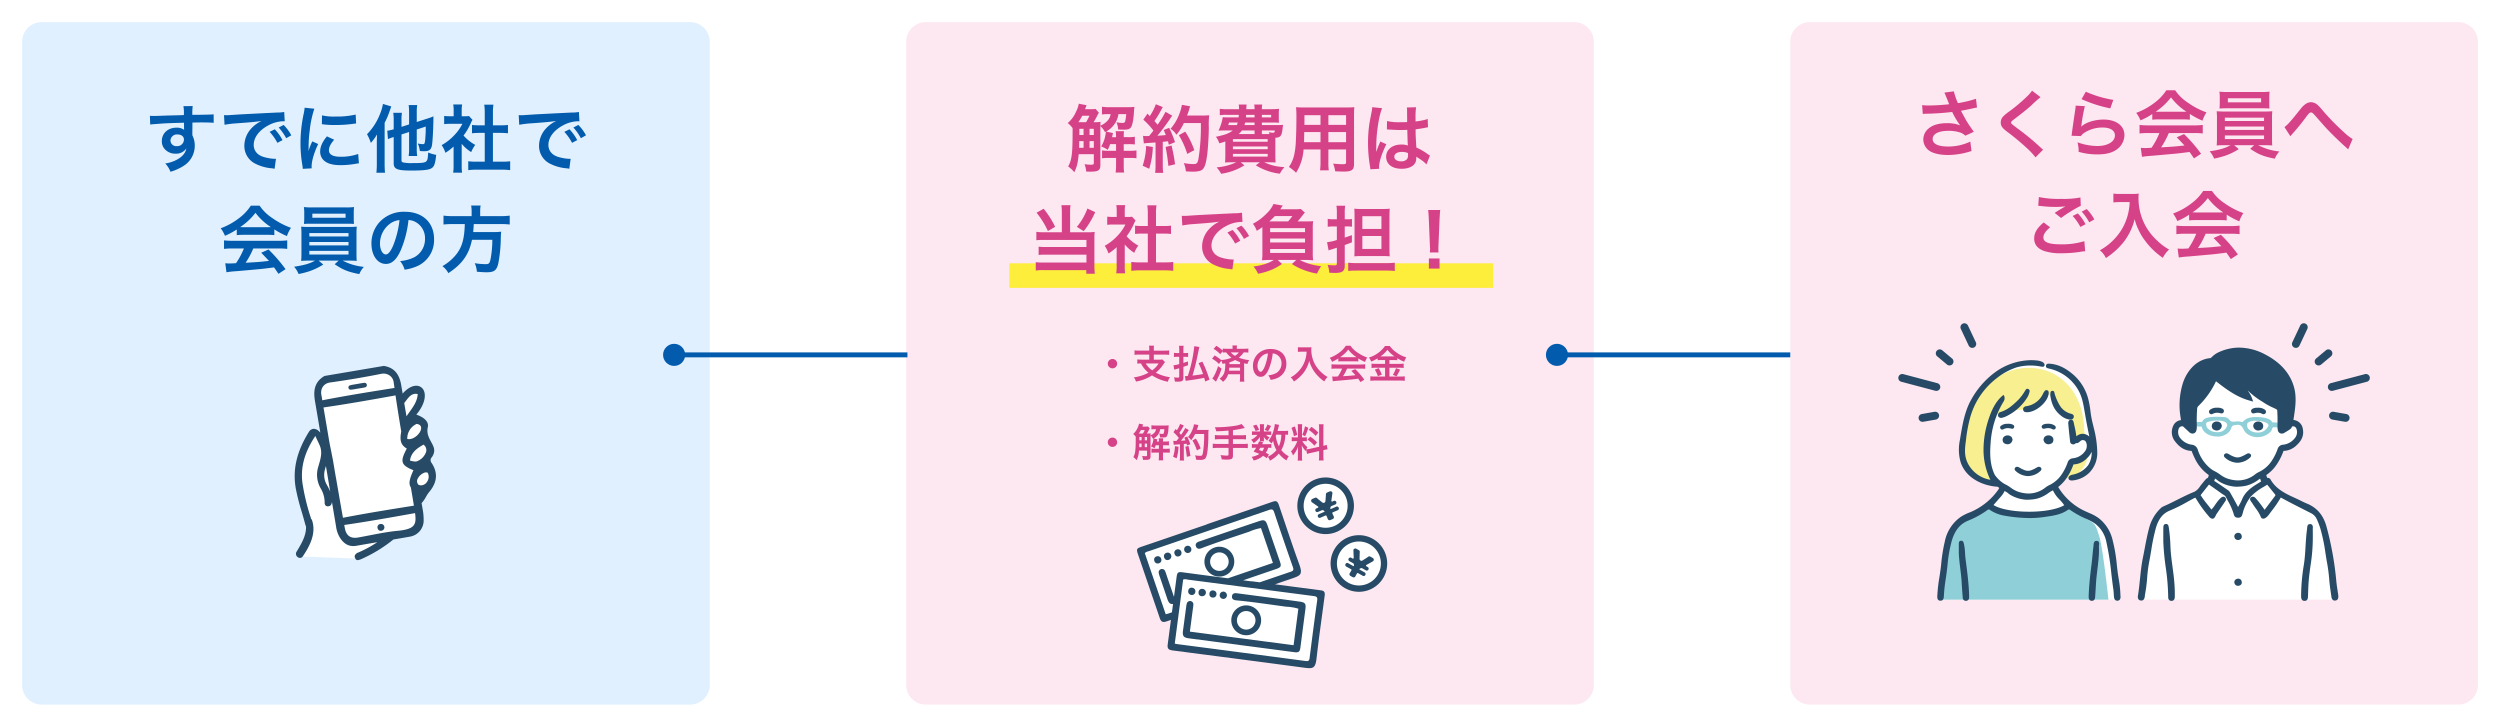
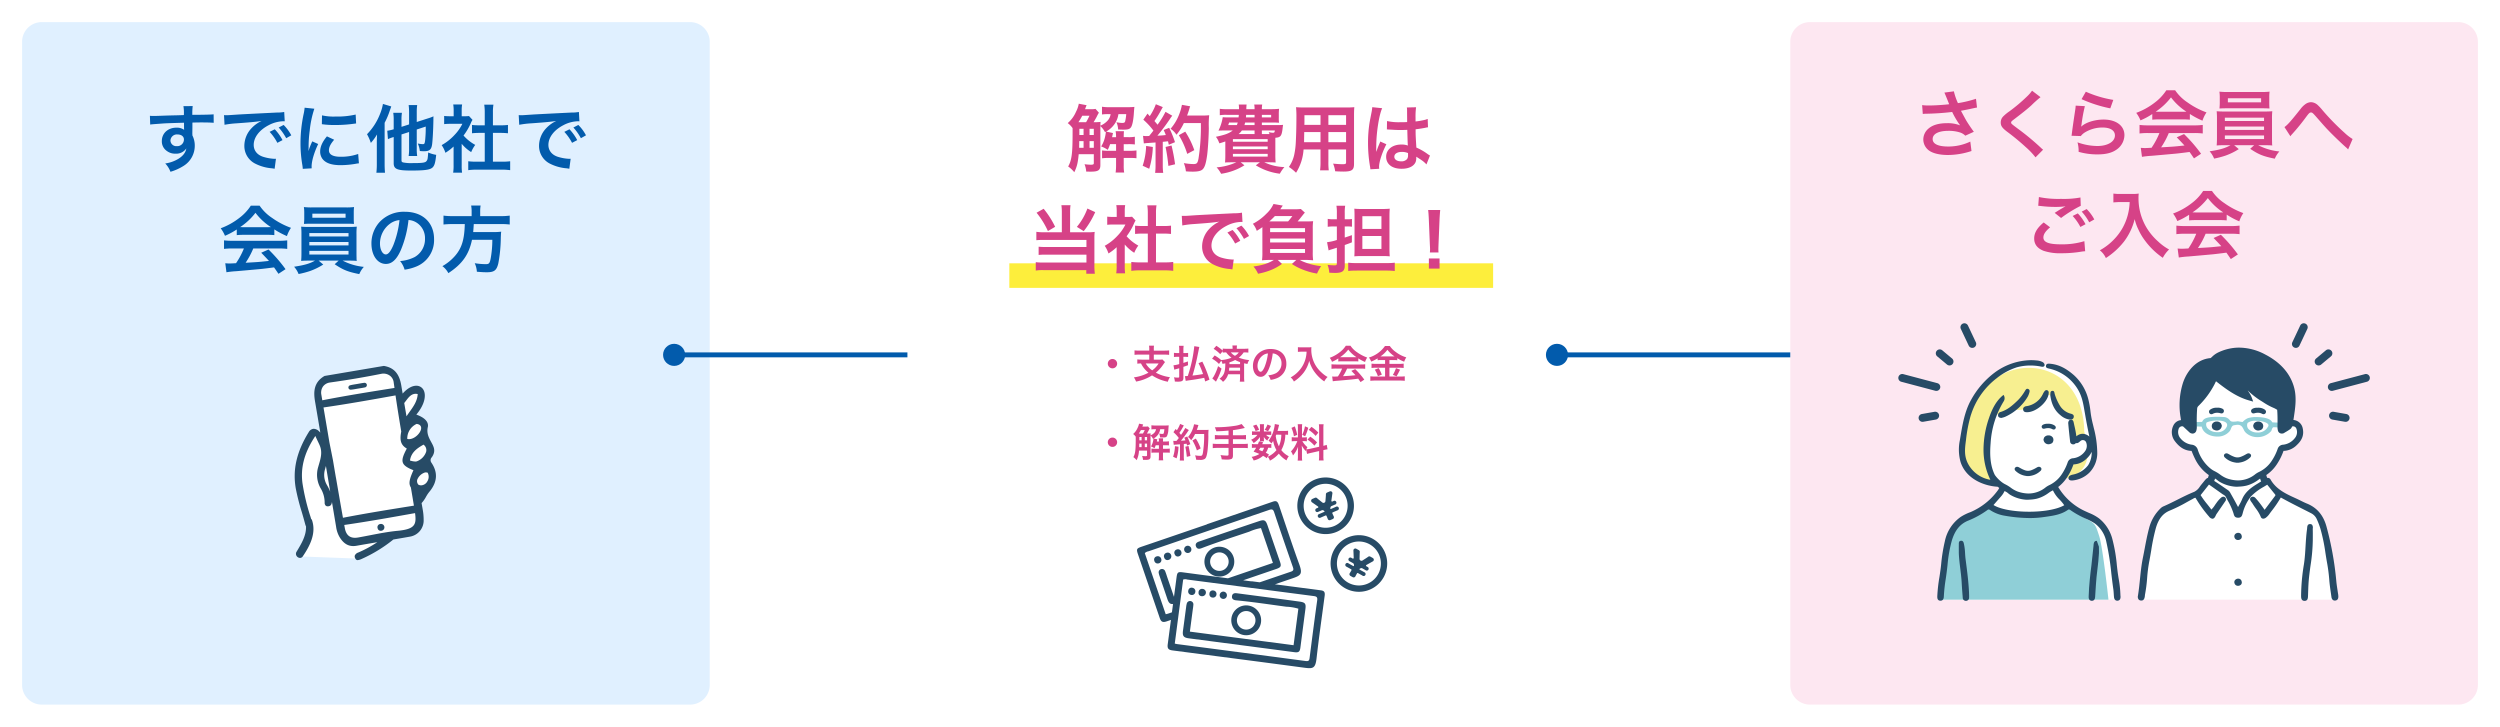
<svg xmlns="http://www.w3.org/2000/svg" width="1018" height="295.911" viewBox="0 0 1018 295.911">
  <defs>
    <filter id="パス_15760" x="360" y="0" width="298" height="295.911" filterUnits="userSpaceOnUse">
      <feOffset dy="3" input="SourceAlpha" />
      <feGaussianBlur stdDeviation="3" result="blur" />
      <feFlood flood-opacity="0.161" />
      <feComposite operator="in" in2="blur" />
      <feComposite in="SourceGraphic" />
    </filter>
    <filter id="パス_15759" x="720" y="0" width="298" height="295.911" filterUnits="userSpaceOnUse">
      <feOffset dy="3" input="SourceAlpha" />
      <feGaussianBlur stdDeviation="3" result="blur-2" />
      <feFlood flood-opacity="0.161" />
      <feComposite operator="in" in2="blur-2" />
      <feComposite in="SourceGraphic" />
    </filter>
    <filter id="パス_15761" x="0" y="0" width="298" height="295.911" filterUnits="userSpaceOnUse">
      <feOffset dy="3" input="SourceAlpha" />
      <feGaussianBlur stdDeviation="3" result="blur-3" />
      <feFlood flood-opacity="0.161" />
      <feComposite operator="in" in2="blur-3" />
      <feComposite in="SourceGraphic" />
    </filter>
    <clipPath id="clip-path">
      <rect id="長方形_24035" data-name="長方形 24035" width="101.873" height="77.651" fill="none" />
    </clipPath>
    <clipPath id="clip-path-2">
      <rect id="長方形_24034" data-name="長方形 24034" width="57.518" height="79.091" fill="none" />
    </clipPath>
    <clipPath id="clip-path-3">
      <rect id="長方形_24036" data-name="長方形 24036" width="192" height="113.046" fill="none" />
    </clipPath>
  </defs>
  <g id="グループ_11681" data-name="グループ 11681" transform="translate(-291 -3596.778)">
    <g transform="matrix(1, 0, 0, 1, 291, 3596.78)" filter="url(#パス_15760)">
-       <path id="パス_15760-2" data-name="パス 15760" d="M8,0H272a8,8,0,0,1,8,8V269.911a8,8,0,0,1-8,8H8a8,8,0,0,1-8-8V8A8,8,0,0,1,8,0Z" transform="translate(369 6)" fill="#fde7f1" />
-     </g>
+       </g>
    <g transform="matrix(1, 0, 0, 1, 291, 3596.78)" filter="url(#パス_15759)">
      <path id="パス_15759-2" data-name="パス 15759" d="M8,0H272a8,8,0,0,1,8,8V269.911a8,8,0,0,1-8,8H8a8,8,0,0,1-8-8V8A8,8,0,0,1,8,0Z" transform="translate(729 6)" fill="#fde7f1" />
    </g>
    <g transform="matrix(1, 0, 0, 1, 291, 3596.78)" filter="url(#パス_15761)">
      <path id="パス_15761-2" data-name="パス 15761" d="M8,0H272a8,8,0,0,1,8,8V269.911a8,8,0,0,1-8,8H8a8,8,0,0,1-8-8V8A8,8,0,0,1,8,0Z" transform="translate(9 6)" fill="#e0f0ff" />
    </g>
    <path id="パス_15764" data-name="パス 15764" d="M-70.65-15.96v-1.95c2.37-.06,2.91-.06,3.63-.06,2.49,0,3.93.06,5.04.15l-.03-3.45c-1.11.12-3.45.18-8.67.21a23.585,23.585,0,0,1,.15-3.57l-3.78.03a16.278,16.278,0,0,1,.18,3.63c-1.56.06-1.56.06-2.55.09-2.46.06-2.76.06-4.71.12-3.87.15-4.35.15-5.1.15a13.064,13.064,0,0,1-1.47-.06l.12,3.57c.81-.12.81-.12,5.34-.45,1.32-.09,4.14-.18,8.43-.3,0,.81,0,2.49.03,2.55a1.236,1.236,0,0,0,.03.36,5.013,5.013,0,0,0-3.12-.9c-3.48,0-5.97,2.28-5.97,5.46a4.688,4.688,0,0,0,2.07,4.05,5.529,5.529,0,0,0,3.48,1.08,4.942,4.942,0,0,0,4.41-2.13C-73.38-5.7-74.58-4.17-76.62-3a14.158,14.158,0,0,1-5.1,1.74,9.846,9.846,0,0,1,2.13,3.39A20.972,20.972,0,0,0-74.16-.33a9.625,9.625,0,0,0,4.47-8.1,9.13,9.13,0,0,0-.96-4.23c0-.36-.03-.6-.03-.72Zm-3.45,4.95a2.734,2.734,0,0,1-2.94,2.7,2.367,2.367,0,0,1-2.55-2.37,2.628,2.628,0,0,1,2.79-2.4C-75.15-13.08-74.1-12.27-74.1-11.01Zm16.53-6a37.651,37.651,0,0,1,4.98-.6c5.82-.42,7.68-.6,10.11-.96a13.266,13.266,0,0,0-4.17,3.03A10.446,10.446,0,0,0-49.5-8.49a8.027,8.027,0,0,0,4.29,7.23A18.048,18.048,0,0,0-38.19.72c.57.09.63.09,1.02.18l.54-4.08c-.3.03-.57.03-.6.03a18.2,18.2,0,0,1-4.47-.78c-2.52-.75-3.99-2.55-3.99-4.89,0-3.03,2.25-6.03,6.06-8.01a13.417,13.417,0,0,1,5.94-1.62,4.645,4.645,0,0,1,.63.03l-.21-3.81a16.164,16.164,0,0,1-3.09.24c-8.01.39-13.14.66-15.33.78-4.41.3-4.41.3-4.95.3-.15,0-.48,0-1.14-.03Zm18.36,2.88a20.248,20.248,0,0,1,3.15,4.47l2.1-1.11a19.442,19.442,0,0,0-3.15-4.41Zm8.82,1.41a17.349,17.349,0,0,0-3.12-4.23l-2.01,1.05a22.1,22.1,0,0,1,3.06,4.35ZM-22.08.72c-.03-.39-.03-.63-.03-.81,0-2.13,1.02-5.61,2.67-9.09l-2.4-1.08A30.6,30.6,0,0,0-23.4-6.3c.03-.75.06-.99.06-1.65a50.089,50.089,0,0,1,.45-6.63A41.361,41.361,0,0,1-21-23.55l-3.96-.42a19.631,19.631,0,0,1-.45,2.79A57.594,57.594,0,0,0-26.64-9.45a52.328,52.328,0,0,0,.78,8.97c.09.69.12.87.15,1.41Zm4.14-17.97a35.613,35.613,0,0,0,5.4.33,53.737,53.737,0,0,0,6.42-.36c1.44-.18,1.89-.24,2.13-.27l-.18-3.63a33.082,33.082,0,0,1-8.16.81,21.631,21.631,0,0,1-5.55-.48Zm2.07,4.95c-1.86,2.22-2.76,4.23-2.76,6.18a5.025,5.025,0,0,0,.9,2.94c1.32,1.77,3.72,2.61,7.44,2.61a37,37,0,0,0,6.21-.57,10.026,10.026,0,0,1,1.23-.18l-.3-3.81a21.083,21.083,0,0,1-7.14,1.14c-3.12,0-4.77-.9-4.77-2.61,0-1.29.63-2.58,2.13-4.32Zm33.45-1.77v6.69a17.981,17.981,0,0,1-.18,3.09h3.48a18.534,18.534,0,0,1-.18-3v-7.8l3.66-1.2a49.334,49.334,0,0,1-.24,5.55c-.18,1.41-.3,1.62-.96,1.62a12.758,12.758,0,0,1-2.04-.27,9.95,9.95,0,0,1,.84,3.06c.75.06,1.08.09,1.65.09,2.31,0,3.06-.66,3.36-2.91.24-1.95.45-6.09.51-9.69,0-.75,0-.99.03-1.62a17.543,17.543,0,0,1-2.43.9L20.7-18.15v-3.99a20.4,20.4,0,0,1,.18-2.91H17.4a23.041,23.041,0,0,1,.18,3v4.89l-3.09.99v-2.67a17.005,17.005,0,0,1,.18-3.06H11.13a19.128,19.128,0,0,1,.18,3.18v3.54a17.263,17.263,0,0,1-2.61.6l.27,3.42a13.947,13.947,0,0,1,1.74-.69c.12-.03.33-.09.6-.18V-1.38c0,2.4,1.41,3,7.02,3,5.46,0,7.47-.27,8.61-1.08.93-.72,1.32-1.89,1.68-5.31a13.665,13.665,0,0,1-3.27-.96,22.756,22.756,0,0,1-.21,2.37,2.082,2.082,0,0,1-.72,1.38c-.66.45-1.95.57-5.34.57a16.653,16.653,0,0,1-3.78-.24c-.66-.15-.81-.33-.81-.93v-10.5ZM4.44-1.14a30.241,30.241,0,0,1-.18,3.66H7.77C7.68,1.38,7.62.3,7.62-1.11V-17.82a31.014,31.014,0,0,0,2.1-4.95c.3-.84.36-1.02.6-1.71L6.93-25.5a18.655,18.655,0,0,1-1.17,4.05A24.284,24.284,0,0,1,.45-13.17,20.341,20.341,0,0,1,2.01-9.63a21.444,21.444,0,0,0,2.52-3.45c-.09,2.58-.09,2.58-.09,3.3ZM39-9.27a16.467,16.467,0,0,0,3.87,3.39,12.8,12.8,0,0,1,1.65-2.94,17.689,17.689,0,0,1-4.77-3.81,24.648,24.648,0,0,0,3-5.13,8.341,8.341,0,0,1,.66-1.26l-1.44-1.56a10.928,10.928,0,0,1-1.74.09H39v-2.46a12.787,12.787,0,0,1,.18-2.34H35.55a13.775,13.775,0,0,1,.18,2.28v2.52h-1.5a18.317,18.317,0,0,1-2.37-.12v3.33a20.541,20.541,0,0,1,2.52-.12h4.89A17.824,17.824,0,0,1,36-12.78a20.691,20.691,0,0,1-5.16,4.05,11.624,11.624,0,0,1,1.53,3.12A20.217,20.217,0,0,0,35.7-8.16V-.63a17.948,17.948,0,0,1-.18,3.12h3.63A21.3,21.3,0,0,1,39-.57Zm12.72-4.44H54.9c1.05,0,1.98.06,2.94.15v-3.39a19.511,19.511,0,0,1-2.94.15H51.72v-5.28a17.587,17.587,0,0,1,.21-3.12H48.18a21.234,21.234,0,0,1,.21,3.12v5.28H46.14a20.252,20.252,0,0,1-2.94-.15v3.39c.96-.09,1.92-.15,2.94-.15h2.25V-1.98H45.12a27.2,27.2,0,0,1-3.45-.18V1.47a24.194,24.194,0,0,1,3.39-.21H55.32a24.633,24.633,0,0,1,3.42.21V-2.16a25.732,25.732,0,0,1-3.42.18h-3.6Zm10.71-3.3a37.651,37.651,0,0,1,4.98-.6c5.82-.42,7.68-.6,10.11-.96a13.266,13.266,0,0,0-4.17,3.03A10.446,10.446,0,0,0,70.5-8.49a8.027,8.027,0,0,0,4.29,7.23A18.048,18.048,0,0,0,81.81.72c.57.09.63.09,1.02.18l.54-4.08c-.3.03-.57.03-.6.03a18.2,18.2,0,0,1-4.47-.78c-2.52-.75-3.99-2.55-3.99-4.89,0-3.03,2.25-6.03,6.06-8.01a13.417,13.417,0,0,1,5.94-1.62,4.645,4.645,0,0,1,.63.03l-.21-3.81a16.163,16.163,0,0,1-3.09.24c-8.01.39-13.14.66-15.33.78-4.41.3-4.41.3-4.95.3-.15,0-.48,0-1.14-.03Zm18.36,2.88a20.248,20.248,0,0,1,3.15,4.47l2.1-1.11a19.442,19.442,0,0,0-3.15-4.41Zm8.82,1.41a17.349,17.349,0,0,0-3.12-4.23L84.48-15.9a22.1,22.1,0,0,1,3.06,4.35ZM-52.59,27.92a24,24,0,0,1,2.58-.12h10.02a22.789,22.789,0,0,1,2.7.12V25.58a31.989,31.989,0,0,0,5.13,2.73,13.359,13.359,0,0,1,1.65-3.36,31.711,31.711,0,0,1-7.71-4.05,18.219,18.219,0,0,1-5.07-4.98h-3.57a19.754,19.754,0,0,1-4.74,5.04,28,28,0,0,1-7.53,4.17,13.934,13.934,0,0,1,1.74,3.06,28.228,28.228,0,0,0,4.8-2.58Zm2.61-3.24c-.54,0-.72,0-1.23-.03a25.612,25.612,0,0,0,6.24-5.82,24.438,24.438,0,0,0,6.27,5.82c-.57.03-.84.03-1.32.03Zm.3,8.67a31.063,31.063,0,0,1-3.21,6c-1.53.09-2.43.12-2.64.12-.42,0-.93-.03-1.74-.09l.48,3.66a35.674,35.674,0,0,1,3.87-.42c1.2-.09,7.14-.63,10.11-.9,1.11-.12,2.91-.33,5.4-.66.51.72.81,1.14,1.8,2.61l2.88-1.89a61.394,61.394,0,0,0-6.93-8.01l-2.97,1.32c1.68,1.74,2.19,2.28,3.15,3.33-4.2.45-4.2.45-9.51.75a32.611,32.611,0,0,0,3.12-5.82h10.32a27.912,27.912,0,0,1,3.51.18V30.05a28.246,28.246,0,0,1-3.51.18H-54.24a29.465,29.465,0,0,1-3.54-.18v3.48a28.1,28.1,0,0,1,3.54-.18Zm28.95,4.95c-2.16,1.23-4.23,1.83-8.52,2.49a9.677,9.677,0,0,1,1.83,2.97,35.628,35.628,0,0,0,4.59-1.2,26.1,26.1,0,0,0,5.46-2.67l-1.89-1.59h8.16l-1.62,1.47c3.48,2.34,5.37,3.09,10.02,4.02A10.057,10.057,0,0,1-.84,40.85,23.794,23.794,0,0,1-9.48,38.3h2.4c1.5,0,2.43.03,3.36.12a5.263,5.263,0,0,1-.09-1.2c0-.12-.03-.78-.03-1.95V27.68a26.969,26.969,0,0,1,.12-3.21c-1.05.09-1.89.12-3.36.12H-23.04c-1.41,0-2.43-.03-3.33-.12a29.686,29.686,0,0,1,.12,3.21v7.59c0,1.5-.06,2.4-.12,3.15.96-.09,1.83-.12,3.33-.12Zm-2.31-11.22H-7.08v1.38H-23.04Zm0,3.63H-7.08v1.38H-23.04Zm0,3.63H-7.08v1.47H-23.04ZM-4.95,18.8a18.24,18.24,0,0,1,.12-2.31,26.073,26.073,0,0,1-3.39.15H-21.84a26.582,26.582,0,0,1-3.42-.15,14.939,14.939,0,0,1,.15,2.31v2.31c0,.81-.06,1.5-.12,2.25.9-.06,1.95-.09,3.3-.09H-8.1c1.32,0,2.34.03,3.24.09-.06-.69-.09-1.35-.09-2.25Zm-3.33.39v1.65H-21.81V19.19Zm25.62,2.58a6.557,6.557,0,0,1,3.03.9,7.432,7.432,0,0,1,3.69,6.66,8.4,8.4,0,0,1-4.17,7.5,15.943,15.943,0,0,1-5.97,1.65,9.57,9.57,0,0,1,1.83,3.51,19.613,19.613,0,0,0,4.71-1.26,11.557,11.557,0,0,0,7.29-11.19c0-6.75-4.68-11.13-11.88-11.13a13.467,13.467,0,0,0-10.32,4.2,12.887,12.887,0,0,0-3.3,8.73c0,4.83,2.46,8.31,5.88,8.31,2.46,0,4.38-1.77,6.09-5.64A43.4,43.4,0,0,0,17.34,21.77Zm-3.66.03a39.538,39.538,0,0,1-2.49,10.14c-1.08,2.58-2.1,3.84-3.09,3.84-1.32,0-2.37-1.95-2.37-4.41a10.044,10.044,0,0,1,4.08-8.1A7.637,7.637,0,0,1,13.68,21.8Zm29.37-1.62H35.34a26.706,26.706,0,0,1-3.75-.21V23.6a32.616,32.616,0,0,1,3.75-.18h4.92c-.15,6.12-1.17,9.6-3.75,12.69a19.394,19.394,0,0,1-5.37,4.44,8.365,8.365,0,0,1,2.43,2.85c5.67-3.72,8.37-7.56,9.63-13.59h8.28a43.917,43.917,0,0,1-.66,7.53c-.39,2.07-.69,2.4-2.01,2.4a28.515,28.515,0,0,1-4.5-.39,9.735,9.735,0,0,1,.87,3.48c2.31.18,3,.21,4.05.21,3,0,3.99-.75,4.68-3.6a59.3,59.3,0,0,0,1.02-10.53c.06-1.29.06-1.65.12-2.1a.753.753,0,0,0,.03-.3,18.858,18.858,0,0,1-3.09.15H43.68c.09-.9.09-.99.24-3.24H54.9a26.7,26.7,0,0,1,3.66.18V19.97a25.244,25.244,0,0,1-3.78.21H46.53V18.35a13.447,13.447,0,0,1,.18-2.49H42.84a12.051,12.051,0,0,1,.21,2.49Z" transform="translate(440 3664.602)" fill="#025bac" />
    <path id="パス_15762" data-name="パス 15762" d="M8-7.984a1.9,1.9,0,0,0-1.9,1.9A1.9,1.9,0,0,0,8-4.176a1.9,1.9,0,0,0,1.9-1.9A1.9,1.9,0,0,0,8-7.984Zm14.976-3.408H18.928a15.766,15.766,0,0,1-1.952-.1v1.824a15.3,15.3,0,0,1,1.936-.1h4.064v2.048H20.048a14.959,14.959,0,0,1-1.936-.1v1.744a14.763,14.763,0,0,1,1.5-.1,11.085,11.085,0,0,0,3.04,3.776A17.255,17.255,0,0,1,16.72-.5a7.924,7.924,0,0,1,.88,1.712,17.588,17.588,0,0,0,6.512-2.528A17.369,17.369,0,0,0,30.544,1.28a6.446,6.446,0,0,1,.864-1.856,16.508,16.508,0,0,1-5.744-1.84A14.926,14.926,0,0,0,28.64-5.68c.32-.464.576-.832.752-1.04L28.336-7.792a6.963,6.963,0,0,1-1.36.08H24.832V-9.76h4.3a15.131,15.131,0,0,1,1.936.1v-1.824a15.588,15.588,0,0,1-1.952.1H24.832v-.624a7.759,7.759,0,0,1,.08-1.408H22.88a7.793,7.793,0,0,1,.1,1.408ZM26.784-6.16a9.375,9.375,0,0,1-2.608,2.8,8.533,8.533,0,0,1-2.624-2.8ZM47.5.432a46.207,46.207,0,0,0-2.912-7.344l-1.552.64a30.833,30.833,0,0,1,1.84,4.416c-1.648.3-2.16.384-4.3.624.576-1.712,1.456-5.184,1.92-7.456.7-3.44.784-3.824.864-4.192l-2.048-.32a54.968,54.968,0,0,1-2.64,12.128c-.544.048-.864.064-.928.064a1.558,1.558,0,0,1-.256-.016L37.824.944c.384-.1.832-.16,1.728-.288C41.808.352,43.2.112,45.36-.32c.16.592.208.784.384,1.488ZM36.88-10.4v-1.328a11.064,11.064,0,0,1,.1-1.616h-1.9a9.5,9.5,0,0,1,.1,1.632V-10.4h-.9a7.745,7.745,0,0,1-1.248-.1v1.712a10.391,10.391,0,0,1,1.232-.08h.912V-5.9a13.051,13.051,0,0,1-2.336.48l.336,1.808a6.329,6.329,0,0,1,.864-.272c.656-.192.848-.24,1.136-.336v3.36c0,.368-.1.464-.48.464a11.387,11.387,0,0,1-1.664-.128A5.773,5.773,0,0,1,33.392,1.2c.544.032.928.048,1.264.048,1.7,0,2.224-.352,2.224-1.52V-4.784c.864-.288,1.488-.512,1.888-.656L38.72-6.992c-.992.336-1.264.432-1.84.608v-2.48h.752A9.881,9.881,0,0,1,38.8-8.8v-1.664a9.024,9.024,0,0,1-1.168.064ZM48.56-8.1a11.968,11.968,0,0,1,2.816,2.144l.912-1.328a3.678,3.678,0,0,1,.5,1.28c.592-.1.8-.128,1.168-.208-.032,3.616-.5,4.832-2.368,6.288a4.125,4.125,0,0,1,1.408,1.248A6.159,6.159,0,0,0,55.1-1.76h4.848V-.592a14.686,14.686,0,0,1-.1,1.84H61.7a14.062,14.062,0,0,1-.1-1.824V-6.24c.512.128.7.16,1.376.288a4.229,4.229,0,0,1,.72-1.584,15.631,15.631,0,0,1-4.272-.992,8.121,8.121,0,0,0,1.984-2.128h.368a9.674,9.674,0,0,1,1.552.08v-1.648a14.348,14.348,0,0,1-1.7.08H58.624v-.208a7.725,7.725,0,0,1,.08-1.136H56.832a8.132,8.132,0,0,1,.08,1.152v.192H54.528a10.83,10.83,0,0,1-1.632-.08v.816a17.863,17.863,0,0,0-2.608-1.952l-1.1,1.248a12.563,12.563,0,0,1,2.672,2.16l1.04-1.216v.592a8.09,8.09,0,0,1,1.408-.08,9.476,9.476,0,0,0,2.16,2.144,13.346,13.346,0,0,1-4.224.96A14.172,14.172,0,0,0,49.6-9.424ZM59.952-5.9H55.616c.016-.368.016-.368.016-.72a11.644,11.644,0,0,0,2.32-.96,14.625,14.625,0,0,0,2,.88Zm-.528-4.752A4.812,4.812,0,0,1,57.872-9.28a5.457,5.457,0,0,1-1.664-1.376Zm.528,6.208v1.216H55.424c.064-.48.1-.7.128-1.216Zm-8.96-.624A19.775,19.775,0,0,1,49.28-.96a5.09,5.09,0,0,1-.64.88l1.5,1.328c.32-.608.512-.992.608-1.152A23,23,0,0,0,52.4-4.064Zm22.256-5.184a3.5,3.5,0,0,1,1.616.48,3.964,3.964,0,0,1,1.968,3.552,4.48,4.48,0,0,1-2.224,4,8.5,8.5,0,0,1-3.184.88A5.1,5.1,0,0,1,72.4.528a10.461,10.461,0,0,0,2.512-.672A6.164,6.164,0,0,0,78.8-6.112c0-3.6-2.5-5.936-6.336-5.936a7.182,7.182,0,0,0-5.5,2.24A6.873,6.873,0,0,0,65.2-5.152c0,2.576,1.312,4.432,3.136,4.432,1.312,0,2.336-.944,3.248-3.008A23.147,23.147,0,0,0,73.248-10.256ZM71.3-10.24a21.087,21.087,0,0,1-1.328,5.408c-.576,1.376-1.12,2.048-1.648,2.048-.7,0-1.264-1.04-1.264-2.352a5.357,5.357,0,0,1,2.176-4.32A4.073,4.073,0,0,1,71.3-10.24Zm15.744-.72a12.644,12.644,0,0,1-.528,3.232,11.845,11.845,0,0,1-2.736,4.736A12.639,12.639,0,0,1,80.56-.48,4.488,4.488,0,0,1,81.872,1.2,15.984,15.984,0,0,0,85.84-2.416a13.422,13.422,0,0,0,2.288-4.832,10.342,10.342,0,0,0,.816,2.272,12.185,12.185,0,0,0,1.408,2.368,16.123,16.123,0,0,0,3.888,3.76A6.79,6.79,0,0,1,95.6-.656a11.451,11.451,0,0,1-2.368-1.728,12.944,12.944,0,0,1-2.56-3.072,12.388,12.388,0,0,1-1.712-6.336,7.55,7.55,0,0,1,.048-1.008,8.718,8.718,0,0,1-1.456.08H85.008a9.742,9.742,0,0,1-1.5-.08v1.92c.624-.048,1.1-.08,1.536-.08ZM99.952-6.976a12.8,12.8,0,0,1,1.376-.064h5.344a12.154,12.154,0,0,1,1.44.064V-8.224a17.061,17.061,0,0,0,2.736,1.456,7.125,7.125,0,0,1,.88-1.792,16.912,16.912,0,0,1-4.112-2.16,9.717,9.717,0,0,1-2.7-2.656h-1.9a10.536,10.536,0,0,1-2.528,2.688,14.931,14.931,0,0,1-4.016,2.224,7.431,7.431,0,0,1,.928,1.632,15.055,15.055,0,0,0,2.56-1.376ZM101.344-8.7c-.288,0-.384,0-.656-.016a13.659,13.659,0,0,0,3.328-3.1,13.034,13.034,0,0,0,3.344,3.1c-.3.016-.448.016-.7.016Zm.16,4.624a16.567,16.567,0,0,1-1.712,3.2c-.816.048-1.3.064-1.408.064-.224,0-.5-.016-.928-.048l.256,1.952A19.026,19.026,0,0,1,99.776.864c.64-.048,3.808-.336,5.392-.48.592-.064,1.552-.176,2.88-.352.272.384.432.608.96,1.392L110.544.416a32.744,32.744,0,0,0-3.7-4.272l-1.584.7c.9.928,1.168,1.216,1.68,1.776-2.24.24-2.24.24-5.072.4a17.393,17.393,0,0,0,1.664-3.1h5.5a14.887,14.887,0,0,1,1.872.1V-5.84a15.065,15.065,0,0,1-1.872.1H99.072a15.715,15.715,0,0,1-1.888-.1v1.856a14.989,14.989,0,0,1,1.888-.1Zm17.5-3.472V-6h-3.776a11.809,11.809,0,0,1-1.744-.1V-4.32a13.145,13.145,0,0,1,1.728-.1h3.792V-.832h-4.016a17.289,17.289,0,0,1-1.984-.1V.912A15.775,15.775,0,0,1,114.992.8H125.1a14.758,14.758,0,0,1,1.92.112V-.928a14.989,14.989,0,0,1-1.888.1h-4.352V-4.416h4.032a12.677,12.677,0,0,1,1.76.1V-6.1a11.371,11.371,0,0,1-1.744.1h-4.048V-7.552h1.632a10.936,10.936,0,0,1,1.568.08v-.816a16.313,16.313,0,0,0,2.8,1.408,8.167,8.167,0,0,1,.864-1.76,13.253,13.253,0,0,1-4.24-2.16,9.464,9.464,0,0,1-2.464-2.464H118.96a12.345,12.345,0,0,1-6.528,4.688,7.109,7.109,0,0,1,.928,1.648,17.267,17.267,0,0,0,2.608-1.312v.768a11.211,11.211,0,0,1,1.568-.08Zm-1.856-1.5a11.288,11.288,0,0,0,2.8-2.688,12.622,12.622,0,0,0,2.88,2.688c-.24.016-.24.016-.384.016l-4.96-.016Zm-2.336,5.424A11.652,11.652,0,0,1,116.08-.976l1.6-.64a18.543,18.543,0,0,0-1.28-2.656Zm8.624-.624A13.37,13.37,0,0,1,122.176-1.5l1.5.56c.544-.928.608-1.04.656-1.136.592-1.168.592-1.168.8-1.536ZM8,24.016a1.9,1.9,0,1,0,1.9,1.9A1.9,1.9,0,0,0,8,24.016Zm14.448-4.544a3.277,3.277,0,0,1-.832.064h-1.44c.256-.688.256-.688.336-.864l-1.7-.32a5.989,5.989,0,0,1-.592,1.728,6.786,6.786,0,0,1-1.808,2.48,4.912,4.912,0,0,1,1.056,1.088v.88c0,4.64-.176,6.064-.96,7.456a6.121,6.121,0,0,1,1.328,1.248,9.827,9.827,0,0,0,.96-3.92h3.28v1.952c0,.256-.144.336-.672.336a12.694,12.694,0,0,1-1.344-.112,5.421,5.421,0,0,1,.368,1.6c.544.016.816.016.992.016,1.632,0,2.08-.3,2.08-1.44V23.2a4.845,4.845,0,0,1,1.008,1.328l.176-.112a.079.079,0,0,1,.016.048,8.353,8.353,0,0,1-.176,1.056,6.646,6.646,0,0,1-.848,2.112,6.045,6.045,0,0,1,1.424.736,9.341,9.341,0,0,0,.512-1.232h1.3v1.44H25.328a9.447,9.447,0,0,1-1.456-.08v1.712a9.351,9.351,0,0,1,1.44-.08h1.6v1.6a10.806,10.806,0,0,1-.1,1.568h1.856a8.716,8.716,0,0,1-.1-1.568v-1.6H29.84a11.975,11.975,0,0,1,1.5.064V28.5a10.33,10.33,0,0,1-1.536.08H28.576v-1.44h.992a11.2,11.2,0,0,1,1.424.064V25.52a7.178,7.178,0,0,1-1.424.1h-.992v-.128c0-.416.016-.768.048-1.168H26.816a6.382,6.382,0,0,1,.1,1.168v.128h-.864c.048-.24.048-.24.192-.9l-1.488-.32a5.317,5.317,0,0,0,1.76-1.536,4.9,4.9,0,0,0,.912-2.256h1.7a9.033,9.033,0,0,1-.24,1.6c-.08.24-.24.32-.656.32a6.741,6.741,0,0,1-1.232-.16,4.2,4.2,0,0,1,.368,1.584c.912.032.912.032,1.168.032.992,0,1.36-.128,1.632-.528a6.849,6.849,0,0,0,.592-2.688c.064-.912.1-1.376.144-1.728a11.7,11.7,0,0,1-1.424.064H25.536a9.664,9.664,0,0,1-1.68-.1v1.68a10.187,10.187,0,0,1,1.424-.08h.448a2.592,2.592,0,0,1-.688,1.456A4.433,4.433,0,0,1,23.5,23.12c.016-.448.016-.544.048-.816a12.431,12.431,0,0,1-1.52.064c.24-.384.512-.88.672-1.168a8.092,8.092,0,0,1,.48-.9Zm-3.344,2.9h-.368a12.5,12.5,0,0,0,.832-1.408h1.568a11.877,11.877,0,0,1-.736,1.408ZM18.9,27.92c0-.256,0-.352.016-.816V26.48h.944v1.44Zm3.184,0h-.928V26.48h.928Zm0-2.768h-.928v-1.36h.928Zm-2.224-1.36v1.36h-.912v-1.36Zm13.088,3.184a9.532,9.532,0,0,1,1.04-.1c.32-.032.816-.064,1.5-.112v4.9a11.766,11.766,0,0,1-.1,1.712h1.76a11.766,11.766,0,0,1-.1-1.712v-5.04c.288-.016.656-.064,1.136-.112.064.256.1.384.176.752l1.344-.56a24.033,24.033,0,0,0-1.264-3.12l-1.2.48a8.747,8.747,0,0,1,.464,1.088c-.816.1-.88.1-1.824.144a41.792,41.792,0,0,0,2.7-3.6,6.63,6.63,0,0,1,.528-.736l-1.472-.848a18.252,18.252,0,0,1-1.728,2.8c-.224-.288-.4-.48-.672-.8a21.52,21.52,0,0,0,1.488-2.448c.176-.32.24-.432.336-.576l-1.52-.624a11.7,11.7,0,0,1-1.328,2.592c-.16-.192-.256-.288-.48-.56l-.912,1.328a14.848,14.848,0,0,1,2.192,2.368c-.32.416-.384.5-.928,1.168-.368.016-.528.016-.64.016a4.206,4.206,0,0,1-.688-.048ZM45.328,22.56a44.343,44.343,0,0,1-.512,7.712c-.192.992-.368,1.184-1.088,1.184a12.438,12.438,0,0,1-2.1-.208,6.545,6.545,0,0,1,.448,1.792c.576.048,1.072.064,1.488.064a3.422,3.422,0,0,0,2.048-.416c.528-.416.816-1.3,1.072-3.136.176-1.312.352-4.1.368-5.92a20.389,20.389,0,0,1,.08-2.784,8.768,8.768,0,0,1-1.312.064H42.336c.192-.5.256-.688.464-1.344a5.486,5.486,0,0,1,.208-.656l-1.792-.32a10.306,10.306,0,0,1-.576,2.016,10.358,10.358,0,0,1-1.888,3.184,4.666,4.666,0,0,1,1.28,1.3,11.156,11.156,0,0,0,1.6-2.528ZM33.44,27.52a15.029,15.029,0,0,1-.752,4.3l1.424.656a17.784,17.784,0,0,0,.784-4.736Zm4.224.224a37.522,37.522,0,0,1,.608,4.112l1.456-.352a39.53,39.53,0,0,0-.768-4.08Zm6.24.688a18.33,18.33,0,0,0-1.968-4.016l-1.392.768a17.6,17.6,0,0,1,1.824,4.064Zm11.36-5.36H51.68a15.631,15.631,0,0,1-1.984-.1v1.792a18.615,18.615,0,0,1,2-.1h3.568v1.936H50.8a15.348,15.348,0,0,1-1.968-.1V28.32a16.054,16.054,0,0,1,1.968-.1h4.464v2.64c0,.384-.144.5-.608.5a19.923,19.923,0,0,1-2.672-.224,4.9,4.9,0,0,1,.48,1.744c.912.08,1.7.112,2.176.112a5.128,5.128,0,0,0,1.792-.256c.4-.176.624-.672.624-1.376V28.224h4.1a15.946,15.946,0,0,1,1.952.1V26.512a15.239,15.239,0,0,1-1.952.1h-4.1V24.672H60.4a16.608,16.608,0,0,1,1.968.1V22.976a15.917,15.917,0,0,1-2,.1H57.056v-2.08a42.665,42.665,0,0,0,4.848-.9l-1.312-1.6a11.212,11.212,0,0,1-2.96.768,49.653,49.653,0,0,1-7.168.544H49.68a8.862,8.862,0,0,1,.592,1.648c2.1-.048,2.9-.1,4.992-.288Zm24.24-1.84a8.665,8.665,0,0,1-1.5.08H75.216c.176-.624.32-1.168.416-1.584.128-.544.16-.688.224-.88L74.1,18.5a11.6,11.6,0,0,1-.384,2.176,11.746,11.746,0,0,1-2.16,4.608A5.615,5.615,0,0,1,72.7,26.432c.336-.448.448-.608.736-1.056a10.921,10.921,0,0,0,1.344,3.76,9.932,9.932,0,0,1-2.272,2,9.776,9.776,0,0,1-1.264.688,4.947,4.947,0,0,1,.864,1.6,12.411,12.411,0,0,0,3.632-2.864,10.956,10.956,0,0,0,3.12,2.752,7.337,7.337,0,0,1,.928-1.7,8.506,8.506,0,0,1-3.04-2.5,13.077,13.077,0,0,0,1.632-6.272,8.175,8.175,0,0,1,1.12.064Zm-2.752,1.616a11.587,11.587,0,0,1-.992,4.7,12.584,12.584,0,0,1-1.28-4.208c.08-.208.08-.208.208-.5Zm-5.024,8.08a8.28,8.28,0,0,0-1.3-.72,5.942,5.942,0,0,0,.96-2.048,6.321,6.321,0,0,1,1.3.08V26.624a5.658,5.658,0,0,1-1.184.08H68.976c.128-.3.192-.416.336-.816l-1.664-.32a11.579,11.579,0,0,1-.416,1.136h-1.2a6.65,6.65,0,0,1-1.264-.08V28.24a6.857,6.857,0,0,1,1.264-.08H66.5a13.38,13.38,0,0,1-1.04,1.584c1.136.416,1.568.592,2.368.944a8.75,8.75,0,0,1-3.168,1.184,6.988,6.988,0,0,1,.832,1.472,8.392,8.392,0,0,0,3.824-1.9,8.525,8.525,0,0,1,1.488.976Zm-2-2.768a4.127,4.127,0,0,1-.72,1.424c-.48-.208-.688-.288-1.36-.528.288-.432.336-.512.56-.9Zm-.064-6.624v-1.92a6.287,6.287,0,0,1,.064-1.056H67.984a5.114,5.114,0,0,1,.08,1.088v1.888h-1.9a7.614,7.614,0,0,1-1.344-.08v1.536a7.525,7.525,0,0,1,1.328-.08h.864a6.4,6.4,0,0,1-2.56,2,5.442,5.442,0,0,1,1.04,1.328A9.088,9.088,0,0,0,68.1,23.728c-.032.288-.048.544-.048.688v.608a2.946,2.946,0,0,1-.048.528h1.712a2.4,2.4,0,0,1-.064-.592v-.576c0-.128-.016-.32-.048-.656a5.8,5.8,0,0,0,1.424,1.52,5.146,5.146,0,0,1,.928-1.312,4.33,4.33,0,0,1-1.408-1.024h1.072a7.7,7.7,0,0,1,1.024.048V21.488a7.378,7.378,0,0,1-1.024.048Zm-4.448-2.3a8.3,8.3,0,0,1,1.072,2.128l1.408-.528a7.98,7.98,0,0,0-1.12-2.112Zm5.888-.544a7.91,7.91,0,0,1-1.136,2.144l1.36.608a13.778,13.778,0,0,0,1.216-2.16ZM87.232,30.672c.352-.112.816-.24,1.52-.4l3.392-.768V31.44a11.6,11.6,0,0,1-.1,1.9h1.936a11.733,11.733,0,0,1-.1-1.888V29.12l.16-.032a11.688,11.688,0,0,1,1.536-.288l-.336-1.824a9.758,9.758,0,0,1-1.36.4V20.432a11.308,11.308,0,0,1,.1-1.84H92.048a10.951,10.951,0,0,1,.1,1.856V27.76l-3.744.832a10.715,10.715,0,0,1-1.472.224,9.329,9.329,0,0,1,.448-.9,8.5,8.5,0,0,1-2.064-2.448h.576a9.306,9.306,0,0,1,1.264.064V23.872a8.1,8.1,0,0,1-1.232.064h-.752V20.128a9.552,9.552,0,0,1,.08-1.552H83.424a9.9,9.9,0,0,1,.08,1.568v3.792H82.432a7.946,7.946,0,0,1-1.44-.08v1.7a8.278,8.278,0,0,1,1.44-.08h.832a13.491,13.491,0,0,1-.848,1.808,10.521,10.521,0,0,1-1.728,2.368A4.819,4.819,0,0,1,81.5,31.3a11.052,11.052,0,0,0,2.08-3.6c-.032.528-.064,1.28-.064,1.92V31.68a10.36,10.36,0,0,1-.112,1.7h1.856a9.464,9.464,0,0,1-.1-1.664v-2.64c0-.512-.016-.736-.1-1.824A11.837,11.837,0,0,0,86.688,29.5c.08-.256.1-.336.176-.544ZM80.88,20.064a12.91,12.91,0,0,1,.992,3.424l1.344-.576a19.461,19.461,0,0,0-.976-3.456Zm5.5-.64a13.31,13.31,0,0,1-1.1,3.456l1.168.608a19.362,19.362,0,0,0,1.28-3.472ZM87.9,20.88a13.516,13.516,0,0,1,2.832,2.464L91.824,22a15.541,15.541,0,0,0-2.8-2.352Zm-.5,3.952A14,14,0,0,1,90.224,27.3L91.312,26a14.6,14.6,0,0,0-2.784-2.352Z" transform="translate(736 3750.942)" fill="#d64287" />
    <path id="パス_15766" data-name="パス 15766" d="M-86.04-15.42a11.273,11.273,0,0,1,1.32-.09,104.546,104.546,0,0,0,10.65-.72,33.175,33.175,0,0,0,3.24,5.46,13.937,13.937,0,0,0-5.19-.9c-3.42,0-5.91.69-7.65,2.16a5.836,5.836,0,0,0-2.16,4.47A5.6,5.6,0,0,0-84.06-.99c1.53,1.47,4.5,2.28,8.34,2.28A30.97,30.97,0,0,0-66.21-.33l-.48-3.84a20.844,20.844,0,0,1-9.03,2.01c-4.08,0-6.3-1.08-6.3-3.03,0-2.13,2.4-3.36,6.48-3.36a15.035,15.035,0,0,1,4.74.69,5.3,5.3,0,0,1,2.07,1.29l3.48-1.59c-1.05-1.41-2.37-3.36-3.18-4.74-.3-.54-.99-1.8-2.07-3.81q3.735-.72,4.41-.9c1.02-.21,1.35-.3,2.13-.42l-.42-3.57a45.647,45.647,0,0,1-7.35,1.77,25.135,25.135,0,0,1-1.65-4.8l-3.87.51c.15.24,1.44,3.42,1.95,4.74-1.86.24-5.85.51-8.1.51a20.567,20.567,0,0,1-2.91-.15Zm44.49-9.48a14.872,14.872,0,0,1-2.19,2.49,67.241,67.241,0,0,1-6.93,5.85,18.4,18.4,0,0,0-2.64,2.16,3.5,3.5,0,0,0-.99,2.43c0,1.38.54,2.19,2.52,3.72a95.151,95.151,0,0,1,7.74,6.39,28.979,28.979,0,0,1,3.9,4.11l3.09-3.12a7.48,7.48,0,0,1-.87-.75,100.839,100.839,0,0,0-9.45-7.83c-2.64-1.98-2.7-2.04-2.7-2.49,0-.33.21-.57,1.14-1.26,3.51-2.67,5.61-4.35,7.14-5.76a45.764,45.764,0,0,1,3.69-3.3Zm20.16,3.45A54.3,54.3,0,0,0-9.69-17.7l1.23-3.45a45,45,0,0,1-11.19-3.33Zm-2.4,2.64a12.243,12.243,0,0,1-.18,1.74c-.54,3.54-1.02,6.87-1.26,8.73-.15,1.14-.15,1.26-.24,1.8l3.78.12a6.531,6.531,0,0,1,1.35-1.29A13.653,13.653,0,0,1-12.87-9.9c3.18,0,5.07,1.2,5.07,3.21,0,2.55-2.94,4.32-7.17,4.32a24.219,24.219,0,0,1-8.07-1.5A13.313,13.313,0,0,1-22.59,0a27.585,27.585,0,0,0,7.65,1.05c3.48,0,5.97-.63,7.92-2.04A7.3,7.3,0,0,0-3.93-6.78c0-3.84-3.36-6.36-8.46-6.36-3.63,0-7.35,1.17-9.09,2.85l-.06-.06c.09-.45.09-.45.15-.87a63.48,63.48,0,0,1,1.35-7.38Zm31.2,5.73a24,24,0,0,1,2.58-.12H20.01a22.789,22.789,0,0,1,2.7.12v-2.34a31.989,31.989,0,0,0,5.13,2.73,13.359,13.359,0,0,1,1.65-3.36,31.711,31.711,0,0,1-7.71-4.05,18.219,18.219,0,0,1-5.07-4.98H13.14A19.754,19.754,0,0,1,8.4-20.04,28,28,0,0,1,.87-15.87a13.934,13.934,0,0,1,1.74,3.06,28.228,28.228,0,0,0,4.8-2.58Zm2.61-3.24c-.54,0-.72,0-1.23-.03a25.612,25.612,0,0,0,6.24-5.82,24.438,24.438,0,0,0,6.27,5.82c-.57.03-.84.03-1.32.03Zm.3,8.67a31.064,31.064,0,0,1-3.21,6c-1.53.09-2.43.12-2.64.12-.42,0-.93-.03-1.74-.09l.48,3.66a35.674,35.674,0,0,1,3.87-.42c1.2-.09,7.14-.63,10.11-.9C18.3.6,20.1.39,22.59.06c.51.72.81,1.14,1.8,2.61L27.27.78a61.394,61.394,0,0,0-6.93-8.01L17.37-5.91c1.68,1.74,2.19,2.28,3.15,3.33-4.2.45-4.2.45-9.51.75a32.612,32.612,0,0,0,3.12-5.82H24.45a27.912,27.912,0,0,1,3.51.18v-3.48a28.246,28.246,0,0,1-3.51.18H5.76a29.465,29.465,0,0,1-3.54-.18v3.48a28.1,28.1,0,0,1,3.54-.18ZM39.27-2.7C37.11-1.47,35.04-.87,30.75-.21a9.677,9.677,0,0,1,1.83,2.97,35.628,35.628,0,0,0,4.59-1.2,26.1,26.1,0,0,0,5.46-2.67L40.74-2.7H48.9L47.28-1.23c3.48,2.34,5.37,3.09,10.02,4.02A10.057,10.057,0,0,1,59.16-.15,23.794,23.794,0,0,1,50.52-2.7h2.4c1.5,0,2.43.03,3.36.12a5.264,5.264,0,0,1-.09-1.2c0-.12-.03-.78-.03-1.95v-7.59a26.969,26.969,0,0,1,.12-3.21c-1.05.09-1.89.12-3.36.12H36.96c-1.41,0-2.43-.03-3.33-.12a29.686,29.686,0,0,1,.12,3.21v7.59c0,1.5-.06,2.4-.12,3.15.96-.09,1.83-.12,3.33-.12ZM36.96-13.92H52.92v1.38H36.96Zm0,3.63H52.92v1.38H36.96Zm0,3.63H52.92v1.47H36.96ZM55.05-22.2a18.241,18.241,0,0,1,.12-2.31,26.073,26.073,0,0,1-3.39.15H38.16a26.582,26.582,0,0,1-3.42-.15,14.939,14.939,0,0,1,.15,2.31v2.31c0,.81-.06,1.5-.12,2.25.9-.06,1.95-.09,3.3-.09H51.9c1.32,0,2.34.03,3.24.09-.06-.69-.09-1.35-.09-2.25Zm-3.33.39v1.65H38.19v-1.65ZM63.66-6.33a4.946,4.946,0,0,1,.63-.81A84.7,84.7,0,0,0,70.2-14.4c1.02-1.35,1.32-1.62,1.8-1.62.57,0,.75.15,2.61,2.28,3.21,3.66,3.27,3.75,5.55,6.09,2.19,2.19,4.56,4.44,6.12,5.82a5.927,5.927,0,0,1,.87.87l1.83-4.26a19.238,19.238,0,0,1-3.27-2.52,95.431,95.431,0,0,1-8.97-9.18,20.027,20.027,0,0,0-2.01-2.16,4.252,4.252,0,0,0-2.7-1.14,4.128,4.128,0,0,0-2.4.9,9.19,9.19,0,0,0-1.86,1.89c-3.96,4.98-5.25,6.45-6.54,7.35ZM-39.03,21.98c.21,0,.36.03.42.03.12,0,.33.03.69.06a47.3,47.3,0,0,0,5.49.36,31.979,31.979,0,0,0,4.5-.24,5.427,5.427,0,0,1-.66.36c-.39.24-.48.3-.78.48-.75.42-1.08.63-2.97,1.83l2.61,2.07a54.327,54.327,0,0,1,8.01-4.95l-.12-3.39a37.2,37.2,0,0,1-7.92.57,39.347,39.347,0,0,1-9-.75Zm2.22,6.78c-2.7,2.25-3.87,4.23-3.87,6.54,0,2.34,1.26,3.99,3.84,5.01a21.46,21.46,0,0,0,7.5.99,48.41,48.41,0,0,0,8.1-.69,12.594,12.594,0,0,1,1.32-.12l-.33-4.11a30.9,30.9,0,0,1-9.42,1.29c-5.07,0-7.26-.84-7.26-2.79,0-1.29.84-2.55,2.73-4.14Zm20.61-1.23a17.349,17.349,0,0,0-3.12-4.23l-2.01,1.05a22.1,22.1,0,0,1,3.06,4.35Zm-8.82-1.41a20.248,20.248,0,0,1,3.15,4.47l2.1-1.11a19.442,19.442,0,0,0-3.15-4.41ZM-1.8,20.45a23.707,23.707,0,0,1-.99,6.06,22.209,22.209,0,0,1-5.13,8.88,23.7,23.7,0,0,1-6.03,4.71,8.414,8.414,0,0,1,2.46,3.15,29.969,29.969,0,0,0,7.44-6.78A25.166,25.166,0,0,0,.24,27.41a19.39,19.39,0,0,0,1.53,4.26,22.847,22.847,0,0,0,2.64,4.44,30.23,30.23,0,0,0,7.29,7.05,12.732,12.732,0,0,1,2.55-3.39,21.47,21.47,0,0,1-4.44-3.24,24.27,24.27,0,0,1-4.8-5.76A23.228,23.228,0,0,1,1.8,18.89,14.156,14.156,0,0,1,1.89,17a16.347,16.347,0,0,1-2.73.15H-5.61A18.267,18.267,0,0,1-8.43,17v3.6c1.17-.09,2.07-.15,2.88-.15Zm24.21,7.47a24,24,0,0,1,2.58-.12H35.01a22.789,22.789,0,0,1,2.7.12V25.58a31.989,31.989,0,0,0,5.13,2.73,13.36,13.36,0,0,1,1.65-3.36,31.711,31.711,0,0,1-7.71-4.05,18.219,18.219,0,0,1-5.07-4.98H28.14a19.754,19.754,0,0,1-4.74,5.04,28,28,0,0,1-7.53,4.17,13.934,13.934,0,0,1,1.74,3.06,28.228,28.228,0,0,0,4.8-2.58Zm2.61-3.24c-.54,0-.72,0-1.23-.03a25.612,25.612,0,0,0,6.24-5.82,24.438,24.438,0,0,0,6.27,5.82c-.57.03-.84.03-1.32.03Zm.3,8.67a31.064,31.064,0,0,1-3.21,6c-1.53.09-2.43.12-2.64.12-.42,0-.93-.03-1.74-.09l.48,3.66a35.674,35.674,0,0,1,3.87-.42c1.2-.09,7.14-.63,10.11-.9,1.11-.12,2.91-.33,5.4-.66.51.72.81,1.14,1.8,2.61l2.88-1.89a61.394,61.394,0,0,0-6.93-8.01l-2.97,1.32c1.68,1.74,2.19,2.28,3.15,3.33-4.2.45-4.2.45-9.51.75a32.611,32.611,0,0,0,3.12-5.82H39.45a27.912,27.912,0,0,1,3.51.18V30.05a28.246,28.246,0,0,1-3.51.18H20.76a29.465,29.465,0,0,1-3.54-.18v3.48a28.1,28.1,0,0,1,3.54-.18Z" transform="translate(1160 3658.602)" fill="#d64287" />
    <g id="グループ_10862" data-name="グループ 10862" transform="translate(0 269.267)">
      <g id="グループ_10860" data-name="グループ 10860" transform="translate(-835.75 -68)">
        <g id="グループ_10859" data-name="グループ 10859" transform="translate(-2101.012 4979.012) rotate(-90)">
          <line id="線_397" data-name="線 397" y2="94" transform="translate(1439 3503.262)" fill="none" stroke="#025bac" stroke-width="2" />
          <circle id="楕円形_568" data-name="楕円形 568" cx="4.5" cy="4.5" r="4.5" transform="translate(1434.5 3497.762)" fill="#025bac" />
        </g>
      </g>
      <g id="グループ_10861" data-name="グループ 10861" transform="translate(-476.25 -68)">
        <g id="グループ_10859-2" data-name="グループ 10859" transform="translate(-2101.012 4979.012) rotate(-90)">
          <line id="線_397-2" data-name="線 397" y2="94" transform="translate(1439 3503.262)" fill="none" stroke="#025bac" stroke-width="2" />
          <circle id="楕円形_568-2" data-name="楕円形 568" cx="4.5" cy="4.5" r="4.5" transform="translate(1434.5 3497.762)" fill="#025bac" />
        </g>
      </g>
    </g>
    <g id="グループ_10971" data-name="グループ 10971" transform="translate(754 3791.205)">
      <g id="グループ_10970" data-name="グループ 10970" clip-path="url(#clip-path)">
        <path id="パス_14919" data-name="パス 14919" d="M197.327,69.882A11.005,11.005,0,1,1,193.1,54.9a11.006,11.006,0,0,1,4.223,14.98" transform="translate(-97.379 -29.479)" fill="#fff" />
-         <path id="パス_14920" data-name="パス 14920" d="M167.662,7.8a11.005,11.005,0,1,1-14.47-5.73,11.005,11.005,0,0,1,14.47,5.73" transform="translate(-80.757 -0.639)" fill="#fff" />
        <path id="パス_14921" data-name="パス 14921" d="M2.937,43.345c.078.234,9.272,27.427,9.272,27.427L17.352,69.6l-1.8,12.779,57.122,7.4,3.584-28.435-23.375-4.2,13.947-5-9.194-27.66Z" transform="translate(-1.618 -13.494)" fill="#fff" />
        <path id="パス_14922" data-name="パス 14922" d="M192.721,53.808A11.529,11.529,0,1,0,197.145,69.5a11.542,11.542,0,0,0-4.424-15.692M194.9,68.241a8.952,8.952,0,1,1-3.435-12.185A8.963,8.963,0,0,1,194.9,68.241" transform="translate(-96.741 -28.841)" fill="#274b66" />
        <path id="パス_14923" data-name="パス 14923" d="M200.1,68.287l-1.038-.582a.787.787,0,0,0-.87.074c-.186.146-.426.31-.8.554l-1.5.963a.783.783,0,0,1-1.206-.678l.042-1.777c.01-.44.026-.733.056-.983a.779.779,0,0,0-.4-.772l-1.033-.579a.784.784,0,0,0-1.165.73c.009.158.016.306.019.432l.106,2.562a.3.3,0,0,1-.445.273l-.009-.005c-.19-.106-.353-.2-.5-.292a.786.786,0,0,0-1.1.278l-.007.013a.786.786,0,0,0,.336,1.085c.146.075.307.163.511.277l.909.509a.784.784,0,0,1,.4.656l.012.354a.2.2,0,0,1-.026.106h0a.2.2,0,0,1-.275.078l-1.526-.854c-.188-.106-.352-.2-.5-.292a.786.786,0,0,0-1.1.279l-.008.015a.784.784,0,0,0,.335,1.085c.155.079.323.168.513.275l1.441.807a.3.3,0,0,1,.115.407l-.127.227c-.2.359-.378.659-.567.952a.781.781,0,0,0,.273,1.1l.943.528a.785.785,0,0,0,1.09-.345c.136-.278.3-.581.518-.976l.127-.227a.3.3,0,0,1,.407-.115l1.4.782c.192.107.35.2.495.291a.781.781,0,0,0,1.1-.283l.01-.017a.785.785,0,0,0-.34-1.087c-.151-.075-.312-.162-.5-.265l-1.48-.829a.2.2,0,0,1-.078-.275.2.2,0,0,1,.079-.078l.321-.176a.783.783,0,0,1,.759,0l.9.506c.185.1.345.2.49.287a.785.785,0,0,0,1.1-.28L198.3,73a.78.78,0,0,0-.333-1.082c-.148-.074-.308-.159-.5-.269a.3.3,0,0,1,0-.522l2.232-1.254c.059-.034.2-.11.379-.205a.784.784,0,0,0,.017-1.376" transform="translate(-104.077 -35.49)" fill="#274b66" />
        <path id="パス_14924" data-name="パス 14924" d="M167.5,6.951a11.529,11.529,0,1,0-6,15.159,11.542,11.542,0,0,0,6-15.159m-18.8,8.132a8.952,8.952,0,1,1,11.771,4.662,8.962,8.962,0,0,1-11.771-4.662" transform="translate(-80.117 0)" fill="#274b66" />
        <path id="パス_14925" data-name="パス 14925" d="M169.145,19.175a.785.785,0,0,0-1.071-.389c-.151.074-.318.15-.512.234L166,19.693a.2.2,0,0,1-.266-.105.2.2,0,0,1-.014-.11l.055-.363a.784.784,0,0,1,.464-.6l.95-.411c.195-.084.366-.154.525-.215a.785.785,0,0,0,.445-1.045l-.008-.017a.78.78,0,0,0-1.063-.392c-.148.073-.314.149-.52.238a.3.3,0,0,1-.415-.317l.357-2.535c.009-.068.035-.227.067-.426a.784.784,0,0,0-1.084-.849l-1.092.473a.785.785,0,0,0-.469.736c0,.236-.013.527-.047.975l-.146,1.778a.784.784,0,0,1-1.271.547l-1.387-1.112c-.343-.275-.567-.466-.747-.641a.779.779,0,0,0-.853-.154l-1.087.471a.784.784,0,0,0-.126,1.368c.131.089.253.173.355.247l2.1,1.47a.3.3,0,0,1-.053.519l-.01,0c-.2.086-.374.158-.535.219a.785.785,0,0,0-.448,1.047l.006.014a.786.786,0,0,0,1.066.391c.149-.071.316-.145.531-.238l.956-.413a.784.784,0,0,1,.764.08l.289.205a.206.206,0,0,1,.069.084h0a.2.2,0,0,1-.105.266l-1.6.695c-.2.085-.374.158-.535.22a.786.786,0,0,0-.448,1.046l.007.016a.784.784,0,0,0,1.066.391c.157-.076.33-.154.53-.241l1.516-.655a.3.3,0,0,1,.393.156l.1.238c.163.377.294.7.412,1.028a.781.781,0,0,0,1.044.453l.993-.43a.784.784,0,0,0,.387-1.075c-.139-.277-.281-.589-.461-1l-.1-.239a.3.3,0,0,1,.156-.393l1.468-.635c.2-.088.372-.157.532-.217a.781.781,0,0,0,.44-1.042Z" transform="translate(-87.025 -6.876)" fill="#274b66" />
        <path id="パス_14926" data-name="パス 14926" d="M74.844,57.795Q65.5,56.573,56.156,55.346q3.509-1.2,7.02-2.394c3.477-1.179,4.353-1.71,2.873-5.777C63.135,39.167,60.493,31.061,57.734,23c-.5-1.452-1.089-1.763-2.389-1.318Q41.89,26.29,28.432,30.892l.019.056C19.666,33.955,10.886,36.98,2.09,39.957c-2.269.768-2.446.983-1.682,3.224Q4.818,56.11,9.234,69.037c.554,1.625,1.238,1.949,2.9,1.379l1.673-.574Q13.154,74.8,12.5,79.751c-.225,1.7.244,2.3,1.986,2.523,17.831,2.33,35.666,4.631,53.489,7.018,3.64.487,4.66.4,5.14-3.9.945-8.469,2.177-16.905,3.286-25.355.2-1.522-.193-2.063-1.556-2.242M15.036,60.426l-2.7-7.877c-.284-.83-.524-1.677-.862-2.484a1.368,1.368,0,0,0-2.621.784,8.068,8.068,0,0,0,.366,1.26c1.032,3.045,2.082,6.084,3.1,9.134.552,1.654,1.131,2.26,2.339,2.119q-.224,1.7-.448,3.393l-1.509.516c-.276.094-.565.15-1.016.268-2.87-8.384-5.7-16.651-8.518-24.889a2.692,2.692,0,0,1,1.486-.742Q29.191,33.5,53.721,25.084c1.157-.4,1.687-.357,2.118.938,2.489,7.484,5.059,14.941,7.649,22.391.349,1,.2,1.438-.864,1.8q-6.334,2.154-12.664,4.32L46.64,54.1c0,.02-.005.04-.008.059l-3.417-.447q6.79-2.323,13.58-4.646c1.747-.6,2.026-1.133,1.447-2.815q-2.545-7.393-5.075-14.79c-.758-2.222-1.282-2.576-3.562-1.812-8.154,2.734-16.286,5.532-24.425,8.309-.964.329-1.571.961-1.165,1.993.4,1.016,1.25,1.078,2.209.709,6.424-2.467,12.984-4.546,19.5-6.755a19.444,19.444,0,0,1,4.748-1.457l4.857,14.191L37.022,52.9q-9.007-1.176-18.01-2.379c-2.374-.32-2.629-.206-2.939,2.142q-.512,3.878-1.023,7.756l-.014,0m58.323,1.479c-1.093,7.811-2.1,15.634-3.09,23.459-.133,1.054-.457,1.378-1.574,1.23q-26.146-3.478-52.3-6.884c-.289-.038-.573-.116-1.029-.211,1.152-8.787,2.288-17.45,3.42-26.083a2.693,2.693,0,0,1,1.661,0q25.716,3.36,51.432,6.712c1.214.157,1.67.429,1.481,1.781" transform="translate(0 -11.843)" fill="#274b66" />
        <path id="パス_14927" data-name="パス 14927" d="M89.047,108.363c-8.52-1.171-17.049-2.276-25.574-3.4-1.009-.133-1.834.163-1.929,1.268-.093,1.088.642,1.521,1.664,1.617,6.852.642,13.653,1.692,20.47,2.605a19.448,19.448,0,0,1,4.9.8c-.654,4.985-1.3,9.887-1.95,14.872l-42.223-5.536c.374-2.856.728-5.555,1.082-8.255.114-.869.276-1.736.33-2.608a1.368,1.368,0,0,0-2.7-.461,8.064,8.064,0,0,0-.232,1.292c-.428,3.186-.836,6.376-1.278,9.56-.311,2.242.2,2.924,2.423,3.215q21.417,2.8,42.831,5.621c1.831.241,2.319-.116,2.547-1.88q1-7.754,2.02-15.506c.308-2.327,0-2.877-2.388-3.205" transform="translate(-22.884 -57.822)" fill="#274b66" />
        <path id="パス_14928" data-name="パス 14928" d="M57.007,104.013a1.521,1.521,0,0,0,1.771-1.329,1.458,1.458,0,0,0-1.325-1.632,1.408,1.408,0,0,0-1.655,1.423,1.318,1.318,0,0,0,1.21,1.538" transform="translate(-30.742 -55.678)" fill="#274b66" />
        <path id="パス_14929" data-name="パス 14929" d="M76.156,106.457a1.422,1.422,0,0,0,1.707-1.213,1.468,1.468,0,0,0-1.238-1.711,1.481,1.481,0,0,0-.469,2.924" transform="translate(-41.289 -57.037)" fill="#274b66" />
        <path id="パス_14930" data-name="パス 14930" d="M47.608,102.9a1.373,1.373,0,0,0,1.693-1.148,1.427,1.427,0,0,0-1.164-1.756,1.334,1.334,0,0,0-1.689,1.178,1.389,1.389,0,0,0,1.159,1.726" transform="translate(-25.578 -55.079)" fill="#274b66" />
        <path id="パス_14931" data-name="パス 14931" d="M66.925,105.373a1.4,1.4,0,0,0,1.616-1.3,1.422,1.422,0,0,0-1.355-1.6,1.325,1.325,0,0,0-1.511,1.395,1.307,1.307,0,0,0,1.249,1.5" transform="translate(-36.188 -56.466)" fill="#274b66" />
        <path id="パス_14932" data-name="パス 14932" d="M90.765,128.124h0a6.078,6.078,0,1,0-1.343-.336,6.048,6.048,0,0,0,1.343.336m-2.744-7.349a3.777,3.777,0,1,1,2.209,4.858,3.759,3.759,0,0,1-2.209-4.858" transform="translate(-47.103 -63.933)" fill="#274b66" />
        <path id="パス_14933" data-name="パス 14933" d="M25.415,68.23a1.407,1.407,0,0,0-.852,2.01,1.319,1.319,0,0,0,1.767.841,1.521,1.521,0,0,0,1-1.978,1.458,1.458,0,0,0-1.912-.873" transform="translate(-13.455 -37.536)" fill="#274b66" />
        <path id="パス_14934" data-name="パス 14934" d="M44.565,64.808a1.423,1.423,0,0,0,.991-1.845,1.469,1.469,0,0,0-1.869-.982,1.481,1.481,0,0,0,.878,2.828" transform="translate(-23.499 -34.111)" fill="#274b66" />
        <path id="パス_14935" data-name="パス 14935" d="M16.586,71.471a1.335,1.335,0,0,0-.99,1.806A1.39,1.39,0,0,0,17.4,74.309a1.373,1.373,0,0,0,1.008-1.78,1.427,1.427,0,0,0-1.823-1.057" transform="translate(-8.55 -39.348)" fill="#274b66" />
        <path id="パス_14936" data-name="パス 14936" d="M35.782,67.946a1.4,1.4,0,0,0,.872-1.878,1.422,1.422,0,0,0-1.924-.832A1.326,1.326,0,0,0,34,67.156a1.307,1.307,0,0,0,1.786.79" transform="translate(-18.645 -35.875)" fill="#274b66" />
        <path id="パス_14937" data-name="パス 14937" d="M67.859,74.935a6.071,6.071,0,0,0,1.352-.3h0a6.077,6.077,0,1,0-1.353.3M66.021,65.32a3.807,3.807,0,0,1,.84-.184,3.772,3.772,0,1,1-.84.184" transform="translate(-33.706 -34.614)" fill="#274b66" />
      </g>
    </g>
    <g id="グループ_10969" data-name="グループ 10969" transform="translate(411 3745.778)">
      <g id="グループ_10968" data-name="グループ 10968" clip-path="url(#clip-path-2)">
        <path id="パス_14914" data-name="パス 14914" d="M16.159,8.307s-3.993,1.647-4.831,3.046a6.015,6.015,0,0,0-.6,4.861C11.2,18.29,14.1,35.323,14.1,35.323s-2.9-4.4-3.929-4.6-1.61-.068-2.512,1.22-3.221,7.75-4.058,10.8-1.739,5.3-.708,9.748S6.433,66.12,6.948,67.615a8.472,8.472,0,0,1-.258,7.163c-1.61,2.834-3.607,6.055-3.607,6.055l24.025.9s11.01-8.166,13.76-8.767,7.824-1.2,9.334-2.333,2.154-1.653,2.283-4.294-.322-8.7-.322-8.7,5.217-5.99,5.411-9.21-1.546-3.736-1.868-5.346.451-2.8.644-4.558.49-3.3-1.2-5.039-1.232-2.827-1.109-4.6a3.5,3.5,0,0,0-2.216-3.578,15.729,15.729,0,0,1-2.749-1.932s3.994-4.315,3.962-6.892.586-3.98-1.688-3.536S44.5,17.518,44.5,17.518l-1.61-9.211a4.937,4.937,0,0,0-4.959-3.092C34,5.28,16.159,8.307,16.159,8.307" transform="translate(-1.528 -3.279)" fill="#fff" />
        <path id="パス_14916" data-name="パス 14916" d="M55.654,39.375a1.7,1.7,0,0,1,.186-2.187c1.755-2.516.812-4.239-.279-6.233-.924-1.688-1.971-3.6-1.316-6.206.36-2.477-2.231-3.994-4.468-4.832l-.245-.092.166-.2c3.464-4.241,3.747-7.755,2.858-9.63A3.265,3.265,0,0,0,49.5,8.074c-1.788,0-3.751,1.161-5.541,3.2-.187-1.111-.376-2.226-.56-3.334C42.6,3.149,40.428.7,36.351.011L36.292,0,12.168,4.085l-.055.032c-4.487,2.6-4.454,6.688-3.83,10.345C9,18.675,9.718,22.915,10.433,27.154c-.155-.166-.315-.33-.481-.491a3.213,3.213,0,0,0-2.176-1.051,2,2,0,0,0-.335.028,2.544,2.544,0,0,0-1.7,1.283C.783,34.952-.9,42.258.446,49.915a87.955,87.955,0,0,0,2.4,9.455c.477,1.626.969,3.307,1.407,4.989a5.538,5.538,0,0,0,.345.984l.017.036v.039c.1,3.657-1.809,6.841-3.657,9.92l-.192.32A1.577,1.577,0,0,0,.723,77.3a1.729,1.729,0,0,0,1.437.89,1.393,1.393,0,0,0,1.172-.686c2.842-4.236,5.508-9.291,3.731-14.663a1.128,1.128,0,0,0-.32-.5L6.7,62.313l-.248-.84a87.177,87.177,0,0,1-3.3-13.8c-.78-6.154.694-11.937,4.641-18.2l.6-.946.472,1.014c.2.426.376.8.536,1.133l.016.034c.318.667.569,1.193.8,1.743,1.111,2.686.378,5.192-.332,7.618-.106.361-.211.721-.31,1.08a11.022,11.022,0,0,0,.951,8.617A11.306,11.306,0,0,1,12.2,55.6a1.691,1.691,0,0,0,.426,1.3,1.2,1.2,0,0,0,.831.275,2.393,2.393,0,0,0,.274-.017c.039,0,.077-.01.113-.016.553-.094,1.183-.389,1.325-1.757q.853,5.1,1.706,10.193a11.373,11.373,0,0,0,1.453,4.212c1.761,2.845,3.919,3.943,6.791,3.457l.068-.012c1.863-.331,3.883-.68,6.357-1.1l2.1-.353a47.923,47.923,0,0,1-7.8,4.22,2.3,2.3,0,0,0-1.355,1.185,1.452,1.452,0,0,0,.161,1.181c.338.637.7.719.978.719h.043a5.38,5.38,0,0,0,1.69-.528A58.157,58.157,0,0,0,40.18,70.688l.131-.022c2.583-.437,4.686-.8,6.619-1.146a6.665,6.665,0,0,0,5.579-6.946,22.739,22.739,0,0,0-.325-3.759q-.255-1.476-.513-2.952a12.424,12.424,0,0,0,1.778-2.523,13.317,13.317,0,0,1,1.613-2.353c3.066-3.88,3.259-7.678.592-11.612m-3.2-7.33.1.088a2.737,2.737,0,0,1,.975,2.825,6.256,6.256,0,0,1-3.893,3.927,2.366,2.366,0,0,1-.5.048,7.369,7.369,0,0,1-2.038-.371l-.155-.048.026-.16c.507-3.162,2.888-4.79,5.079-6.066Zm-2.86-8.4.048-.022.053.006c1.2.141,1.862.8,1.8,1.8-.107,1.836-2.62,4.389-4.946,4.389a3.113,3.113,0,0,1-.558-.05l-.152-.028v-.154A6.5,6.5,0,0,1,49.6,23.645m-4.284-9.453c1-1.328,2.129-2.833,3.93-2.833a3.557,3.557,0,0,1,.686.069l.163.032-.013.167c-.211,2.768-1.739,4.9-3.217,6.967-.453.633-.911,1.274-1.335,1.937q-.465-2.712-.927-5.423c.236-.284.469-.593.712-.916M11.481,8.446a4.2,4.2,0,0,1,2.848-1.683l.166-.026c3.554-.5,7.091-1.044,10.515-1.624,3.45-.584,6.892-1.22,10.226-1.89l.145-.027a4.418,4.418,0,0,1,3.346.757A3.917,3.917,0,0,1,40.3,6.608c.107.786.222,1.575.333,2.362C30.827,10.53,20.98,12.1,11.238,14q-.189-1.112-.377-2.224a4.413,4.413,0,0,1,.62-3.328m1.66,40.073a8.039,8.039,0,0,1-.777-6.483l.2-.735.15-.547q.735,4.392,1.46,8.729l.288,1.719a20.162,20.162,0,0,0-1.323-2.683m3.641-3.064q-.4-2.306-.785-4.615l-.417-2.477-1.431-7.189q-1.205-7.128-2.416-14.255c9.8-1.411,19.584-3.162,29.327-4.91.72,4.906,1.512,9.817,2.33,14.7C42.906,29.4,42.7,31.9,45.5,33.557l.153.092-.084.158c-1.3,2.451-2.012,4.243-1.515,5.6.4,1.1,1.636,2,4.118,2.989l.181.072-.08.179c-1.582,3.533-1.989,5.4-.912,6.929-.016-.015-.033-.029-.049-.044.418,2.457.829,4.918,1.229,7.369-9.635,1.534-19.312,3.08-28.89,4.938-.671-3.75-1.325-7.512-1.962-11.184q-.45-2.6-.9-5.2M44.06,66.872c-.632.107-1.323.2-2.111.27-1.707.162-3.565.415-5.68.773-1.893.32-3.81.693-5.664,1.054-1.551.3-3.154.613-4.732.892l-.068.012c-3.061.518-4.825-.727-5.391-3.807-.079-.431-.157-.865-.235-1.3,9.631-1.395,19.253-3.114,28.832-4.833.564,4.184.1,6.081-4.951,6.937m9.958-19.877a3.022,3.022,0,0,1-2.531,1.643,2.529,2.529,0,0,1-1.058-.239l-.037-.017-.027-.032a2.116,2.116,0,0,1-.454-2.036,5.04,5.04,0,0,1,3.149-2.92,1.543,1.543,0,0,1,.306-.028,3.411,3.411,0,0,1,.685.086l.082.017.042.073a3.492,3.492,0,0,1-.156,3.451" transform="translate(0 -0.001)" fill="#274b66" />
        <path id="パス_14917" data-name="パス 14917" d="M59.984,21.322c.957-.069,1.911-.274,2.857-.43s1.908-.289,2.845-.5a.941.941,0,0,0-.314-1.855c-.954.111-1.9.3-2.851.465s-1.913.285-2.84.535a.9.9,0,0,0,.3,1.784" transform="translate(-37.055 -11.653)" fill="#274b66" />
        <path id="パス_14918" data-name="パス 14918" d="M91.918,173.393a1.306,1.306,0,0,0-1.031,1.718,1.273,1.273,0,0,0,1.546,1.02,1.395,1.395,0,1,0-.515-2.737" transform="translate(-57.12 -109.015)" fill="#274b66" />
      </g>
    </g>
    <g id="グループ_10973" data-name="グループ 10973" transform="translate(1064 3728.419)">
      <g id="グループ_10972" data-name="グループ 10972" clip-path="url(#clip-path-3)">
        <path id="パス_14938" data-name="パス 14938" d="M257.283,48.945c-.167.419-9.46,10.381-9.376,10.715s.448,9.952.448,9.952c-.824-1.312-5.84-2.171-6.467.843-2.235,4.187,4.652,8.139,7.488,7.775-.731,2.977,4.907,10,7.568,11.189l-1.627,2.549c-2.022.432-1.981,2.5-4.19,4.369-1.522,1.275.61.719-2.722,2.077s-13.182,6.205-13.182,6.205a19.349,19.349,0,0,0-1.931,3.93c-2.156,7.713-4.534,24.236-5.838,31.779h79.67s-2.369-21.486-2.718-22.925-2.508-8.735-3.643-10.393a11.975,11.975,0,0,0-2.379-2.946c-2.761-2.305-15.261-6.129-17-9.637-1.214-2.047-4.5-3.605-3.575-5.474.5-.567,5.517-4.756,6-6.632s.873-3.709,2.443-4.058,3.739-.829,4.6-2.094,2.254-2.774,1.774-4.725-.742-2.919-2.356-3.024-5.367,2.12-5.367,2.12l-.218-9.033L269.062,51.428Z" transform="translate(-129.086 -27.778)" fill="#fff" />
        <path id="パス_14939" data-name="パス 14939" d="M313.519,91.211c0-.019-.01-.04-.024-.079A.946.946,0,0,0,313.44,91a.481.481,0,0,0-.04-.061.583.583,0,0,0-.286-.385.683.683,0,0,0-.348-.1l-.261.021h0a.9.9,0,0,0-.374-.063c-.823-.011-1.555-.032-2.237-.062-.082,0-.166-.01-.254-.016-.115-.009-.234-.017-.352-.021a.337.337,0,0,1-.3-.179c-.926-1.841-5.049-1.984-6.291-1.984a10.815,10.815,0,0,0-3.592.467.7.7,0,0,0-.074.036,5.994,5.994,0,0,0-1.839,1.325c-.142.156-.154.169-.28.17a7.492,7.492,0,0,1-.949-.138c-.218-.038-.478-.083-.79-.135a.735.735,0,0,0-.124-.01.749.749,0,0,0-.113.009,11.569,11.569,0,0,1-1.647.151c-.992,0-1.2-.254-1.527-.639a3.324,3.324,0,0,0-1.87-1.195.806.806,0,0,0-.175-.032c-1.181-.08-2.255-.122-3.193-.122-4.922,0-5.5,1.128-5.9,1.891a.363.363,0,0,1-.335.2c-.165,0-.33.006-.495.012-.127,0-.253.009-.377.011q-.688.009-1.376.013h-.756l-.13,0a.807.807,0,0,0-.775.673c-.011.059-.025.117-.039.174l-.011.047-.007.064.026.21.041.048a1.572,1.572,0,0,1,.118.157l.022.034.077.054a.646.646,0,0,0,.185.1c.208.085.419.151.6.2l.028.008.548.01a2.042,2.042,0,0,0,.516.058,3.03,3.03,0,0,0,.364-.021c.217.023.432.037.65.041.141,0,.285.005.428.005.128,0,.256,0,.383-.007a.393.393,0,0,1,.086.235c.667,2.63,3.714,3.829,6.263,3.829a6.282,6.282,0,0,0,4.945-2.037,3.208,3.208,0,0,0,.677-1.211c.274-.721.511-1.344,1.6-1.4A5.219,5.219,0,0,1,295,91.3c1.469,0,1.935.913,2.429,1.879a3.942,3.942,0,0,0,1.229,1.638,6.768,6.768,0,0,0,4.355,1.5,7.394,7.394,0,0,0,5.608-2.438.875.875,0,0,0,.164-.32c.29-1.017.573-1.222.836-1.291a.2.2,0,0,1,.048-.005.413.413,0,0,1,.056,0,7.345,7.345,0,0,0,.814.053c.115,0,.227.007.333.012s.2.017.3.029a4.993,4.993,0,0,0,.543.04,1.611,1.611,0,0,0,.462-.059l.042.006c.116.013.232.021.348.03.038,0,.075.005.112.005a.8.8,0,0,0,.192-.022.655.655,0,0,0,.375-.265c.016-.013.083-.07.083-.07a.832.832,0,0,0,.095-.125.821.821,0,0,0,.093-.218.709.709,0,0,0,.022-.128l.006-.054,0-.064a1.189,1.189,0,0,0-.027-.222m-6.247.964a4.444,4.444,0,0,1-4.206,2.256,4.728,4.728,0,0,1-3.79-1.572,2.34,2.34,0,0,1-.27-2.222.372.372,0,0,1,.08-.14,5.264,5.264,0,0,1,3.4-.832c2.375,0,4.566.666,4.988,1.516a.909.909,0,0,1-.205.995m-24.567.485a2.324,2.324,0,0,1-.467-2.063.422.422,0,0,1,.221-.292,11.035,11.035,0,0,1,4.245-.757c1.9,0,3.322.423,3.81,1.133a1.354,1.354,0,0,1,.068,1.324,3.9,3.9,0,0,1-3.9,2.292,5.188,5.188,0,0,1-3.98-1.637" transform="translate(-156.819 -49.961)" fill="#8fcfd7" />
        <path id="パス_14940" data-name="パス 14940" d="M317.942,197.308a1.666,1.666,0,0,0-1.335.641,1.366,1.366,0,0,0-.16,1.269,1.421,1.421,0,0,0,1.425,1.006h0a1.635,1.635,0,0,0,1.283-.582,1.307,1.307,0,0,0,.193-1.172,1.372,1.372,0,0,0-1.406-1.162" transform="translate(-179.544 -111.978)" fill="#274b66" />
        <path id="パス_14941" data-name="パス 14941" d="M317.942,240.448a1.666,1.666,0,0,0-1.335.64,1.366,1.366,0,0,0-.16,1.269,1.421,1.421,0,0,0,1.425,1.006h0a1.635,1.635,0,0,0,1.283-.582,1.307,1.307,0,0,0,.193-1.172,1.372,1.372,0,0,0-1.406-1.162" transform="translate(-179.544 -136.461)" fill="#274b66" />
        <path id="パス_14942" data-name="パス 14942" d="M307.018,123.057c-.077-.556-.161-1.111-.246-1.666-.167-1.092-.339-2.222-.445-3.337a128.437,128.437,0,0,0-4.022-22.339c-1.281-4.609-3.884-7.649-7.956-9.3-.876-.354-1.742-.785-2.58-1.2-.569-.283-1.158-.575-1.747-.843l-.2-.09c-3.9-1.771-7.94-3.6-10.253-7.616a1.27,1.27,0,0,0-1.132-.716,1.425,1.425,0,0,0-.254.023c-.079-.217-.161-.433-.227-.654-.052-.172-.094-.346-.137-.52a15.727,15.727,0,0,0,4.415-4.565,23.811,23.811,0,0,0,2.495-4.987l.1-.276.292-.012a7.917,7.917,0,0,0,5.182-2.437c2.156-2.01,2.9-4.129,2.357-6.667a4.2,4.2,0,0,0-3.285-3.4,3.509,3.509,0,0,0-.515-.081c.017-.1.033-.2.05-.306l.094-.61c.57-3.742,1.16-7.611.332-11.48-.088-.413-.194-.829-.314-1.236-1.621-5.491-5.563-9.887-11.716-13.065a22.774,22.774,0,0,0-10.616-2.76q-.5,0-1.008.025a20.085,20.085,0,0,0-7.672,2.051,9.725,9.725,0,0,0-2.335,1.721c-.132.12-.265.241-.4.359-.117.1-.139.106-.157.108-6.228.515-10.016,5.985-11.368,10.513a30.111,30.111,0,0,0-.8,13.851c.033.29.077.579.13.858l.005.027a3.871,3.871,0,0,0-3.187,2.378,6.006,6.006,0,0,0,.625,6.11c1.936,2.6,4.03,3.882,6.591,4.041l.273.017.1.254c.32.8.709,1.748,1.159,2.67a17.349,17.349,0,0,0,5.754,6.914c-.042.17-.084.341-.134.509-.064.218-.145.43-.224.643-.532.095-.961.622-1.8,1.666-.228.283-.488.606-.79.971-.226.272-.443.565-.653.849a5.865,5.865,0,0,1-2.309,2.174c-2.349.942-4.637,2.093-6.85,3.205-1.8.9-3.658,1.839-5.533,2.653a3.893,3.893,0,0,0-1.115.662,16.952,16.952,0,0,0-4.908,8.3c-.74,2.753-1.275,5.582-1.793,8.318-.236,1.244-.471,2.488-.726,3.729-.592,2.889-.9,5.852-1.189,8.718-.227,2.213-.461,4.5-.827,6.733a1.9,1.9,0,0,0,.222,1.451,1.294,1.294,0,0,0,.9.5,1.9,1.9,0,0,0,.271.02c1.117,0,1.309-1.118,1.4-1.655.023-.131.032-.265.042-.4a3.152,3.152,0,0,1,.047-.409,57.929,57.929,0,0,0,.86-6.706,59.937,59.937,0,0,1,.807-6.44c.317-1.589.589-3.213.852-4.784a80.605,80.605,0,0,1,1.9-9.138c1.1-3.8,2.9-6.017,5.825-7.176a60.645,60.645,0,0,0,6.856-3.409c.772-.426,1.543-.85,2.32-1.263.085-.045.168-.095.252-.145a1.694,1.694,0,0,1,.878-.322l.111.179c.159.258.329.535.5.813a48.922,48.922,0,0,0,4.889,6.633,2.039,2.039,0,0,0,1.4.9c.722,0,1.141-.807,1.394-1.414a4.212,4.212,0,0,1,.441-.741l.1-.149q.9-1.318,1.8-2.631.723-1.059,1.445-2.118a1.164,1.164,0,0,0-.006-1.636,1.067,1.067,0,0,0-.715-.282,1.5,1.5,0,0,0-.939.394,12.09,12.09,0,0,0-1.891,2.161l-.11.147c-.187.251-.363.512-.541.775a9.463,9.463,0,0,1-1.409,1.76c-.545-.747-1.118-1.466-1.673-2.162a34.591,34.591,0,0,1-2.707-3.718l3.405-4.306,1.388.982c1.326.938,2.637,1.865,3.942,2.8.151.108.314.211.48.314a2.768,2.768,0,0,1,1.029.887c.284.564.583,1.122.882,1.681a26.041,26.041,0,0,1,2.271,5.09l.04.143c.227.814.44,1.582,1.775,1.61h.074c1.326,0,1.559-.815,1.785-1.6l.061-.212a18.412,18.412,0,0,1,3.283-6.761,21.933,21.933,0,0,1,5.341-4.037c.459-.279.916-.558,1.366-.841l.783.975c.783.976,1.547,1.928,2.324,2.869.261.316.288.473.116.7l-4.284,5.685c-.179-.25-.35-.49-.515-.723-.467-.656-.906-1.275-1.361-1.866-.644-.836-1.252-1.56-1.857-2.214a1.494,1.494,0,0,0-1.067-.535,1.142,1.142,0,0,0-.7.247c-.792.6-.262,1.37-.007,1.739.082.12.17.236.257.352a6.087,6.087,0,0,1,.371.528c.392.655.842,1.284,1.277,1.892a15.856,15.856,0,0,1,2.018,3.389,1.083,1.083,0,0,0,1.037.805,1.843,1.843,0,0,0,.986-.348,6.783,6.783,0,0,0,1.669-1.788c.1-.132.193-.265.291-.4l.447-.593a47.451,47.451,0,0,0,3.747-5.493c2.967,1.655,5.959,3.169,8.855,4.634,1.208.611,2.412,1.22,3.612,1.838a5,5,0,0,1,2.2,2.383,31.089,31.089,0,0,1,1.484,3.934,71.945,71.945,0,0,1,2.023,9.81c.213,1.35.433,2.745.683,4.113a66.454,66.454,0,0,1,.881,6.889c.134,1.76.392,3.536.641,5.255.081.559.162,1.117.239,1.675.125.914.63,1.438,1.384,1.438a1.891,1.891,0,0,0,.2-.011c.583-.066,1.269-.421,1.222-1.741-.014-.385-.068-.77-.114-1.109M249.9,64.436a2.848,2.848,0,0,0-2.424-1.995,7.1,7.1,0,0,1-4.519-2.473,3.925,3.925,0,0,1-.865-3.853,1.5,1.5,0,0,1,1.433-1.165,1.425,1.425,0,0,1,.414.066c.114.118.228.221.329.31l.15.135,2.111,1.965a1.681,1.681,0,0,0,.882.438,1.513,1.513,0,0,0,.406.056,1.584,1.584,0,0,0,1.492-1.157,4.966,4.966,0,0,0,.2-1.738c-.035-2.315-.041-4.791.151-7.218a1.581,1.581,0,0,1,.457-1.068,34.368,34.368,0,0,0,6.645-8.95c.184-.387.374-.772.573-1.175,3.858,3.022,8.223,6.351,13.537,7.833l1.6.447-.557-1.57a11.207,11.207,0,0,0-1.343-2.463q-.167-.25-.33-.5l.126.114a32.668,32.668,0,0,0,4.892,3.871c.429.259.852.527,1.275.794a25.174,25.174,0,0,0,4.306,2.339,6.706,6.706,0,0,1,.893.461c.165.1.33.19.51.288,0,.035,0,.071.006.108.173,2.1.15,4.263.127,6.355l0,.378a5.494,5.494,0,0,0,.18,1.631,1.576,1.576,0,0,0,1.186,1.177,1.666,1.666,0,0,0,.361.041,1.57,1.57,0,0,0,.176-.01,1.6,1.6,0,0,0,1.033-.4,23.95,23.95,0,0,0,2.093-1.29,2.616,2.616,0,0,0,.623-.586,1.317,1.317,0,0,1,.089-.191c.085-.152.188-.3.27-.451a1.47,1.47,0,0,1,.291-.032,1.434,1.434,0,0,1,1.391.977,3.8,3.8,0,0,1-.631,3.826,6.974,6.974,0,0,1-4.758,2.687,2.461,2.461,0,0,0-2.178,1.532,21.445,21.445,0,0,1-2.658,5.311,12.648,12.648,0,0,1-3.964,3.7c-.3.185-.628.352-.948.515a8.871,8.871,0,0,0-1.543.919,11.22,11.22,0,0,1-7.061,2.565,14.061,14.061,0,0,1-4.681-.871,11.709,11.709,0,0,1-2.676-1.535,15.588,15.588,0,0,0-2.248-1.38,8.536,8.536,0,0,1-1.5-.945,16.171,16.171,0,0,1-5.324-7.82m24,14.091c-2.4,1.492-4.8,3.288-6.006,6.293a18.487,18.487,0,0,1-1.109,2.167c-.152.269-.309.546-.469.838l-.347-.655c-.368-.7-.7-1.327-1.044-1.952-.436-.8-.883-1.59-1.33-2.382l-.359-.638a3.135,3.135,0,0,0-.973-1.207c-.65-.432-1.292-.875-1.934-1.319-.957-.661-1.946-1.345-2.948-1.977-.287-.181-.544-.347-.779-.5a6.922,6.922,0,0,0,.335-.966,5.13,5.13,0,0,1,.973.675,6.414,6.414,0,0,0,1.1.768,14.736,14.736,0,0,0,6.595,1.893q.352,0,.709-.026l.487-.034a15.339,15.339,0,0,0,2.914-.387,13.607,13.607,0,0,0,1.694-.567,14.628,14.628,0,0,0,3.147-1.79c.262-.195.508-.362.749-.51a6.63,6.63,0,0,0,.417,1.146c-.491.309-.982.615-1.466.915Z" transform="translate(-127.979 -13.007)" fill="#274b66" />
        <path id="パス_14943" data-name="パス 14943" d="M383.731,189.377a1.084,1.084,0,0,0-.8-.316h-.058c-1.054,0-1.124.96-1.174,1.661-.011.151-.021.3-.041.433-.328,2.3-.464,4.643-.6,6.912-.144,2.47-.293,5.023-.689,7.512a81.5,81.5,0,0,0-1.124,12.686c0,.71,0,2.03,1.356,2.067h.061c1.328,0,1.367-1.169,1.4-2.022l.032-.967c.043-1.318.088-2.681.169-4.018.151-2.48.495-4.99.827-7.418a74.124,74.124,0,0,0,.915-10.152c0-.439,0-.879.005-1.318.007-1.047.014-2.129-.019-3.194,0-.137,0-.289.012-.445a1.936,1.936,0,0,0-.275-1.421" transform="translate(-215.236 -107.297)" fill="#274b66" />
-         <path id="パス_14944" data-name="パス 14944" d="M253.255,206.489c-.339-2.5-.69-5.088-.82-7.651l-.049-.989a64.331,64.331,0,0,0-.658-7.472l-.009-.051c-.09-.542-.227-1.361-1.1-1.361-.037,0-.075,0-.115,0-.98.077-.993,1.009-1,1.585-.019,1.35-.015,2.722-.012,4.049l0,1.559a104.372,104.372,0,0,0,.989,10.489,89.908,89.908,0,0,1,1,12.092c-.008.945.475,1.523,1.292,1.545h.051c.845,0,1.322-.564,1.346-1.587a58.06,58.06,0,0,0-.186-5.891c-.165-2.118-.455-4.256-.735-6.322" transform="translate(-141.594 -107.243)" fill="#274b66" />
        <path id="パス_14945" data-name="パス 14945" d="M336.148,92.5a2.1,2.1,0,0,0-1.755.848l-.035.049-.262.75.027.154a2.024,2.024,0,0,0,2.011,1.862,2.744,2.744,0,0,0,1.54-.517l.1-.09.049-.084a1.928,1.928,0,0,0,.148-2.037,2.074,2.074,0,0,0-1.824-.936" transform="translate(-189.609 -52.495)" fill="#274b66" />
        <path id="パス_14946" data-name="パス 14946" d="M298.958,93.375l-.034-.049a2.1,2.1,0,0,0-1.741-.829,2.074,2.074,0,0,0-1.824.936,1.956,1.956,0,0,0,.167,2.069l.083.109.081.056a2.709,2.709,0,0,0,1.506.493,2.024,2.024,0,0,0,2.01-1.863l.026-.154-.241-.692Z" transform="translate(-167.5 -52.495)" fill="#274b66" />
        <path id="パス_14947" data-name="パス 14947" d="M307.011,124.189a7.625,7.625,0,0,0,3.722,1.921c.15.032.3.06.456.083l.369.055v.031l1.049-.012.028,0v-.017l.369-.055q.231-.034.458-.083a7.62,7.62,0,0,0,3.723-1.923,1.157,1.157,0,0,0,.442-.846.852.852,0,0,0-.311-.624,1.091,1.091,0,0,0-.718-.277,1.641,1.641,0,0,0-.78.24l-.387.214a12.1,12.1,0,0,1-2.074.988,3.692,3.692,0,0,1-2.521,0,12.141,12.141,0,0,1-2.074-.988l-.388-.215a1.657,1.657,0,0,0-.779-.24,1.09,1.09,0,0,0-.717.277.85.85,0,0,0-.311.623,1.164,1.164,0,0,0,.444.85" transform="translate(-173.985 -69.487)" fill="#274b66" />
        <path id="パス_14948" data-name="パス 14948" d="M294.021,82.01a3.728,3.728,0,0,1,1.806-.455,5.13,5.13,0,0,1,1.39.207,1.46,1.46,0,0,0,.395.058.919.919,0,0,0,.887-.582,1.007,1.007,0,0,0-.548-1.34,3.929,3.929,0,0,0-2.065-.4h-.225a4.26,4.26,0,0,0-2.636.765,1,1,0,0,0-.364,1.4.94.94,0,0,0,.826.487,1.143,1.143,0,0,0,.534-.141" transform="translate(-166.006 -45.12)" fill="#274b66" />
        <path id="パス_14949" data-name="パス 14949" d="M333.112,81.809a1.8,1.8,0,0,0,.477-.071,5.058,5.058,0,0,1,1.328-.193,3.49,3.49,0,0,1,1.683.416,1.366,1.366,0,0,0,.64.177.939.939,0,0,0,.812-.469c.226-.361.334-.907-.428-1.463a4.666,4.666,0,0,0-2.787-.71l-.215,0a3.829,3.829,0,0,0-1.741.341c-.889.447-.795,1.06-.66,1.385a.9.9,0,0,0,.89.59" transform="translate(-188.495 -45.114)" fill="#274b66" />
        <path id="パス_14950" data-name="パス 14950" d="M80.845,37.353c-3.3-1.726-17.123,1.031-20.7,6.192-7.457,7.091-10.225,13.056-11.3,23.01-.485,4.875-.85,7.852.365,10.829s.394,3.775,3.538,5.745a23.506,23.506,0,0,0,8.066,2.821c3.182.78,5.394,1,3.112,4.07-1.107,1.58-.986,3.143-5.056,5.156s-4.8,3.41-8.566,4.929-3.888,2.126-5.225,4.313-1.944,2.187-2.795,6.075-2.68,22.963-2.68,22.963h72.242s-1.944-14.823-2.309-18.346-.243-8.627-3.706-11.3-2.066-2.613-6.683-4.557c-6.108-2.269-11.244-8.6-13-12.151,1.991-.742,3.059-3.393,6.318-3.3,4.037-.586,8.859-2.547,10.025-7.025-.189-9.235-1.9-23.319-6.986-31.47-3.731-6.462-10.029-6.865-14.661-7.953" transform="translate(-22.477 -20.907)" fill="#fff" />
        <path id="パス_14951" data-name="パス 14951" d="M57.791,171.732a26.3,26.3,0,0,1-7.061,4.709c-4.214,1.884-5.467,2.92-6.72,5.651s-4.4,27.921-4.4,27.921h68.43s-2.278-21.424-3.8-25.991-1.432-4.944-5.638-7.2a26.6,26.6,0,0,1-6.645-4.975,46.263,46.263,0,0,1-5.981,2.584c-3.669,1.319-8.672,1.073-13.236,1.167s-6.591-.094-9.381-1.036a27,27,0,0,1-5.564-2.826" transform="translate(-22.477 -97.463)" fill="#8fcfd7" />
        <path id="パス_14952" data-name="パス 14952" d="M109.737,68.063C109.5,35.466,71.154,33.2,62.1,62.454,58.169,74.733,58.4,89,73.832,88.884c-4.538-4.816-5.237-20.594-2.261-26.021a1.888,1.888,0,0,0,.357.15c.972-2.166,3.831-2.574,6.022-2.873,1.262-.285,2.37-1.059,3.684-1.1a12.266,12.266,0,0,0,10.11-3.785,4.59,4.59,0,0,1,1.945-1.78c5.687-2.406,1.155,5.673,9.266,8.361a2.192,2.192,0,0,1,1.587,2.085,29.08,29.08,0,0,0,.624,7c1.647-.573,3.575-1.24,5.283-.605-.2-.741-.436-1.494-.711-2.261" transform="translate(-34.032 -23.82)" fill="#f7ef90" />
        <path id="パス_14953" data-name="パス 14953" d="M156.67,127.322a22.688,22.688,0,0,1-3.71,6.584c6.85-.647,10.418-4.393,10.99-9.8a12.541,12.541,0,0,1-7.279,3.217" transform="translate(-86.809 -70.433)" fill="#f7ef90" />
        <path id="パス_14954" data-name="パス 14954" d="M111.276,130.7a2.483,2.483,0,0,1-.029-.314,43.515,43.515,0,0,0-.714-6.672c-.171-1.072-.348-2.181-.48-3.274q-.128-1.065-.248-2.133a64.888,64.888,0,0,0-1.863-10.824,15.789,15.789,0,0,0-5.427-8.349,18.221,18.221,0,0,0-4.03-2.206c-.42-.186-.84-.371-1.256-.566A24.737,24.737,0,0,1,85.908,86.359a15.678,15.678,0,0,0,3.661-4,23.54,23.54,0,0,0,2.463-4.924l.1-.272.288-.012a7.813,7.813,0,0,0,5.116-2.405,8.24,8.24,0,0,0,2.008-2.7A9.519,9.519,0,0,1,98.1,77.5,10.331,10.331,0,0,1,91.9,81.315l-.09.022a3.194,3.194,0,0,0-1.209.47,1.129,1.129,0,0,0-.443,1.3c.179.4.626.612,1.292.612.107,0,.212-.006.314-.015a11.236,11.236,0,0,0,6.811-3.155,11.387,11.387,0,0,0,3.241-8.246,41.228,41.228,0,0,0-1.422-10c-.1-.431-.2-.858-.307-1.3l-.019-.081a41.828,41.828,0,0,1-.889-4.377l-.111-.854a36.079,36.079,0,0,0-.912-5.136,19.846,19.846,0,0,0-5.815-9.7c-3.366-2.95-6.375-4.394-9.756-4.683-.168-.014-.342-.029-.51-.029-.443,0-1.044.09-1.148.868-.108.813.581.975,1.136,1.105l.158.038a18.157,18.157,0,0,1,11.09,7.508c2.21,3.2,2.747,6.38,3.369,10.06q.1.567.2,1.146c.594,3.423,1.137,6.247,1.709,8.887l.018.083A4.328,4.328,0,0,0,96.616,64.8a3.45,3.45,0,0,0-.809-.1,3.8,3.8,0,0,0-2.49,1.046,40.358,40.358,0,0,0-.787-4.232l-.028-.126c-.077-.343-.153-.685-.226-1.026l-.032-.154c-.1-.493-.247-1.238-1.12-1.238a1.073,1.073,0,0,0-.8.344,1.72,1.72,0,0,0-.31,1.271c.2,2.436.477,4.882.744,7.248A1.224,1.224,0,0,0,92,69.006h.033a1.209,1.209,0,0,0,1.069-.55,1.049,1.049,0,0,0,.34.064,1.393,1.393,0,0,0,.822-.3c.159-.115.311-.245.474-.385.118-.1.238-.2.364-.3a1.388,1.388,0,0,1,.829-.268,1.416,1.416,0,0,1,1.373.964,3.748,3.748,0,0,1-.623,3.777,6.886,6.886,0,0,1-4.7,2.653,2.431,2.431,0,0,0-2.15,1.513,21.192,21.192,0,0,1-2.624,5.244,12.5,12.5,0,0,1-3.913,3.65c-.295.183-.62.348-.936.508a8.757,8.757,0,0,0-1.523.907,11.077,11.077,0,0,1-6.971,2.533,13.883,13.883,0,0,1-4.621-.861A11.56,11.56,0,0,1,66.6,86.646a15.335,15.335,0,0,0-2.219-1.362,8.429,8.429,0,0,1-1.479-.932,13.319,13.319,0,0,1-2.785-2.878c-2.052-4.085-2.053-8.76-1.727-12.922A36.97,36.97,0,0,1,63.7,51.5a2.3,2.3,0,0,0,.124-2.352l-.179-.287-.263.213c-3.128,2.536-4.722,6.474-5.648,9.214A39.738,39.738,0,0,0,55.5,71.024,28,28,0,0,0,58.287,83.43a12.58,12.58,0,0,1-9.315-6.99c-1.426-3.067-1.036-5.992-.623-9.093l.029-.21a57.79,57.79,0,0,1,1.888-9.786q.136-.431.284-.858A30.386,30.386,0,0,1,60.9,42.044a25.807,25.807,0,0,1,8.093-4.395,20.748,20.748,0,0,1,5.591-.752,21.9,21.9,0,0,1,4.37.441,3,3,0,0,0,.583.074.879.879,0,0,0,.643-.223.685.685,0,0,0,.2-.6,1.6,1.6,0,0,0-.791-1.079,6.143,6.143,0,0,0-2.46-.673,21.336,21.336,0,0,0-2.267-.121A25.5,25.5,0,0,0,59.824,39.94a34.73,34.73,0,0,0-9.373,10.928c-2.621,4.642-3.538,10.167-4.425,15.514l-.141.853a18.759,18.759,0,0,0,.264,8.925c2.184,6.849,9.406,9.718,14.926,10.094.061,0,.122.008.183.008q.321.254.656.489A6.948,6.948,0,0,1,61.2,87.9a26.636,26.636,0,0,1-10.92,8.654l-.19.077a20.032,20.032,0,0,0-3.855,1.9,15.966,15.966,0,0,0-6.457,9.844,68.228,68.228,0,0,0-1.519,9.359c-.167,1.777-.443,3.574-.711,5.312a63.54,63.54,0,0,0-.865,7.707c-.021.7-.056,1.869,1.263,1.915H38c.586,0,1.294-.3,1.343-1.721a65.738,65.738,0,0,1,.772-7.131c.128-.878.256-1.757.37-2.637.13-1,.244-2.008.359-3.013a54.612,54.612,0,0,1,1.8-10.132c1.287-4.122,3.292-6.568,6.5-7.93a36.308,36.308,0,0,0,7.979-4.383.8.8,0,0,1,.475-.2,1.42,1.42,0,0,1,.708.315,15.075,15.075,0,0,0,5.865,2.228,61.172,61.172,0,0,0,10.146.95,39.045,39.045,0,0,0,5.681-.4l.83-.119c3.094-.439,6.293-.891,9.017-2.807a.792.792,0,0,1,.448-.173,1.278,1.278,0,0,1,.652.3l.086.059a37.259,37.259,0,0,0,5.685,3.2l.329.147a21.837,21.837,0,0,1,3.821,2.015,12.275,12.275,0,0,1,4.658,7.527,108.744,108.744,0,0,1,2.025,12.838c.245,2.092.5,4.256.809,6.376.09.611.13,1.244.169,1.856.029.448.058.911.107,1.366.137,1.279.886,1.47,1.321,1.47a1.666,1.666,0,0,0,.182-.01c.54-.055,1.181-.38,1.165-1.61a2.913,2.913,0,0,0-.033-.356M74.016,96.429c-6.28,0-11.9-1.065-14.449-2.725l.739-.845Q61.5,91.5,62.685,90.144a8.8,8.8,0,0,0,1.379-2.126c.159.077.317.156.479.229a4.813,4.813,0,0,1,1.008.691,6.289,6.289,0,0,0,1.082.758,14.549,14.549,0,0,0,6.51,1.869q.348,0,.7-.025l.481-.033a15.151,15.151,0,0,0,2.876-.382,13.332,13.332,0,0,0,1.672-.56A14.432,14.432,0,0,0,81.98,88.8a8.575,8.575,0,0,1,1.37-.853c.144-.07.282-.15.423-.225a12.614,12.614,0,0,0,2.56,3.628,16.57,16.57,0,0,1,2.04,2.444c-2.882,1.655-8.219,2.638-14.356,2.638" transform="translate(-20.813 -19.701)" fill="#274b66" />
-         <path id="パス_14955" data-name="パス 14955" d="M182.528,204.884c-.051,0-.1-.007-.146-.007-1.074,0-1.153,1.11-1.2,1.845-.011.155-.022.3-.039.438-.171,1.281-.294,2.589-.413,3.853-.114,1.2-.231,2.445-.388,3.66-.46,3.541-1.006,8.21-1.145,12.925-.039,1.341.653,1.659,1.241,1.689l.095,0c.788,0,1.226-.525,1.3-1.559.142-1.962.244-3.547.321-4.988.11-2.085.363-4.2.608-6.239.256-2.135.52-4.342.624-6.543,0-.271,0-.543.01-.814.011-.622.022-1.266-.026-1.9a3.68,3.68,0,0,1,.039-.649,1.85,1.85,0,0,0-.17-1.383.983.983,0,0,0-.708-.331" transform="translate(-101.695 -116.273)" fill="#274b66" />
+         <path id="パス_14955" data-name="パス 14955" d="M182.528,204.884c-.051,0-.1-.007-.146-.007-1.074,0-1.153,1.11-1.2,1.845-.011.155-.022.3-.039.438-.171,1.281-.294,2.589-.413,3.853-.114,1.2-.231,2.445-.388,3.66-.46,3.541-1.006,8.21-1.145,12.925-.039,1.341.653,1.659,1.241,1.689l.095,0c.788,0,1.226-.525,1.3-1.559.142-1.962.244-3.547.321-4.988.11-2.085.363-4.2.608-6.239.256-2.135.52-4.342.624-6.543,0-.271,0-.543.01-.814.011-.622.022-1.266-.026-1.9" transform="translate(-101.695 -116.273)" fill="#274b66" />
        <path id="パス_14956" data-name="パス 14956" d="M61.113,225.943c-.189-4.374-.766-8.777-1.324-13.035l-.088-.675c-.1-.773-.151-1.569-.2-2.338a22.415,22.415,0,0,0-.441-3.717l-.032-.14c-.119-.537-.282-1.271-1.089-1.271l-.084,0c-.922.06-.906.841-.9,1.359,0,.078,0,.154,0,.228-.013.8-.01,1.6-.007,2.4l0,.991c.08,2.136.345,4.284.6,6.361.231,1.879.471,3.821.571,5.741.109,2.072.281,4.192.432,6.063a1.268,1.268,0,0,0,1.284,1.325h.039a1.268,1.268,0,0,0,1.262-1.382c.028-.556,0-1.118-.022-1.662Z" transform="translate(-32.322 -116.211)" fill="#274b66" />
        <path id="パス_14957" data-name="パス 14957" d="M138.7,105.552a2.073,2.073,0,0,0-1.733.837l-.034.048-.259.741.027.151a2,2,0,0,0,1.984,1.838,2.712,2.712,0,0,0,1.521-.51l.1-.089.048-.083a1.9,1.9,0,0,0,.146-2.011,2.047,2.047,0,0,0-1.8-.924" transform="translate(-77.567 -59.904)" fill="#274b66" />
-         <path id="パス_14958" data-name="パス 14958" d="M101.985,106.418l-.034-.048a2.215,2.215,0,0,0-3.52.106,1.929,1.929,0,0,0,.165,2.043l.082.107.08.055a2.671,2.671,0,0,0,1.487.487,2,2,0,0,0,1.985-1.839l.026-.153-.238-.682Z" transform="translate(-55.74 -59.904)" fill="#274b66" />
        <path id="パス_14959" data-name="パス 14959" d="M115.47,138.891l.028,0v-.017l.364-.054c.152-.022.3-.05.451-.081a7.527,7.527,0,0,0,3.676-1.9,1.142,1.142,0,0,0,.437-.836.841.841,0,0,0-.307-.616,1.074,1.074,0,0,0-.709-.274,1.622,1.622,0,0,0-.77.237l-.382.211a11.909,11.909,0,0,1-2.047.976,3.641,3.641,0,0,1-2.489,0,11.965,11.965,0,0,1-2.047-.975l-.382-.211a1.638,1.638,0,0,0-.77-.237,1.076,1.076,0,0,0-.708.273.841.841,0,0,0-.308.615,1.15,1.15,0,0,0,.439.839,7.525,7.525,0,0,0,3.674,1.9c.149.032.3.059.451.081l.364.055v.03Z" transform="translate(-62.148 -76.68)" fill="#274b66" />
-         <path id="パス_14960" data-name="パス 14960" d="M101.514,96.163A.869.869,0,0,0,101.028,95a3.78,3.78,0,0,0-1.975-.373h-.22a4.092,4.092,0,0,0-2.527.728.853.853,0,0,0-.329,1.211.8.8,0,0,0,.707.419,1,1,0,0,0,.467-.124,3.8,3.8,0,0,1,1.842-.464,5.192,5.192,0,0,1,1.407.209,1.308,1.308,0,0,0,.355.053.786.786,0,0,0,.759-.5" transform="translate(-54.394 -53.703)" fill="#274b66" />
        <path id="パス_14961" data-name="パス 14961" d="M137.292,94.617a3.67,3.67,0,0,0-1.661.323c-.746.376-.733.863-.591,1.205a.764.764,0,0,0,.762.5,1.694,1.694,0,0,0,.438-.065,5.094,5.094,0,0,1,1.344-.2,3.566,3.566,0,0,1,1.721.426,1.225,1.225,0,0,0,.572.16.793.793,0,0,0,.694-.4c.282-.451.151-.881-.39-1.275a4.5,4.5,0,0,0-2.68-.676l-.209,0" transform="translate(-76.596 -53.698)" fill="#274b66" />
        <path id="パス_14962" data-name="パス 14962" d="M105.986,64.846a6.625,6.625,0,0,0,.58-1.431c.16-.5.4-1.259-.341-1.632a.938.938,0,0,0-.416-.111c-.438,0-.68.408-.9.785-.029.048-.057.1-.086.141l-.073.113a19.336,19.336,0,0,1-2.655,3.5c-2.236,2.171-4.319,4.038-7.167,4.9a1.331,1.331,0,0,0-1.034,1.5c.1.823.9.891,1.332.928l.04,0,.071-.015c.108-.032.227-.063.369-.1a6.95,6.95,0,0,0,1.079-.352,20.327,20.327,0,0,0,9.206-8.223" transform="translate(-53.278 -35.001)" fill="#274b66" />
        <path id="パス_14963" data-name="パス 14963" d="M127.27,62.966a.882.882,0,0,0-.254-.038,1.013,1.013,0,0,0-.8.459,6.083,6.083,0,0,0-.577.913,8.845,8.845,0,0,1-6.743,5.161,1.745,1.745,0,0,0-1.216.581,1.145,1.145,0,0,0-.163.9c.147.865.844.981,1.505.981h0l.151,0c3.413-.026,7.939-3.741,8.648-7.1a3.691,3.691,0,0,0,.09-.776.989.989,0,0,0-.645-1.081" transform="translate(-66.681 -35.713)" fill="#274b66" />
        <path id="パス_14964" data-name="パス 14964" d="M147.125,73.453a7.275,7.275,0,0,0,3.7,1.851,3.489,3.489,0,0,0,.441.03,1.209,1.209,0,0,0,1.341-.96c.258-1.11-.74-1.354-1.276-1.485a7.356,7.356,0,0,1-4.532-3.581,20.022,20.022,0,0,1-1.919-4.4,2.785,2.785,0,0,1-.074-.327c-.077-.41-.183-.971-.793-.971a1.129,1.129,0,0,0-.22.024c-.652.128-.669.716-.683,1.192a2.8,2.8,0,0,1-.039.46l0,.064c.468,3.647,1.754,6.223,4.047,8.105" transform="translate(-81.199 -36.099)" fill="#274b66" />
        <path id="パス_14965" data-name="パス 14965" d="M26.527,86.331a1.6,1.6,0,0,0-1-3.013l-5.114.9a1.6,1.6,0,1,0,.559,3.161l5.114-.9a1.6,1.6,0,0,0,.443-.147" transform="translate(-10.832 -47.271)" fill="#274b66" />
        <path id="パス_14966" data-name="パス 14966" d="M16.2,54.472a1.605,1.605,0,0,0-.31-2.985L2.016,47.811a1.6,1.6,0,0,0-.822,3.1l13.878,3.676a1.6,1.6,0,0,0,1.132-.118" transform="translate(0 -27.104)" fill="#274b66" />
        <path id="パス_14967" data-name="パス 14967" d="M41.6,30.954a1.606,1.606,0,0,0,.307-2.665l-3.984-3.331a1.6,1.6,0,0,0-2.059,2.462l3.984,3.331a1.606,1.606,0,0,0,1.752.2" transform="translate(-20.028 -13.952)" fill="#274b66" />
        <path id="パス_14968" data-name="パス 14968" d="M64.03,9.848a1.6,1.6,0,0,0,.729-2.118L61.548.92a1.6,1.6,0,0,0-2.9,1.369L61.857,9.1a1.6,1.6,0,0,0,2.136.766l.038-.018" transform="translate(-33.194 0)" fill="#274b66" />
        <path id="パス_14969" data-name="パス 14969" d="M406.509,86.331a1.6,1.6,0,0,1,1-3.013l5.114.9a1.6,1.6,0,1,1-.559,3.161l-5.114-.9a1.6,1.6,0,0,1-.443-.147" transform="translate(-230.204 -47.271)" fill="#274b66" />
        <path id="パス_14970" data-name="パス 14970" d="M405.329,54.472a1.605,1.605,0,0,1,.31-2.985l13.879-3.675a1.6,1.6,0,0,1,.822,3.1L406.46,54.589a1.6,1.6,0,0,1-1.132-.118" transform="translate(-229.533 -27.104)" fill="#274b66" />
        <path id="パス_14971" data-name="パス 14971" d="M392.917,30.954a1.606,1.606,0,0,1-.307-2.665l3.984-3.331a1.6,1.6,0,0,1,2.059,2.462l-3.984,3.331a1.606,1.606,0,0,1-1.752.2" transform="translate(-222.49 -13.952)" fill="#274b66" />
        <path id="パス_14972" data-name="パス 14972" d="M371.5,9.848a1.6,1.6,0,0,1-.729-2.118L373.98.92a1.6,1.6,0,0,1,2.9,1.369L373.671,9.1a1.6,1.6,0,0,1-2.136.766l-.038-.018" transform="translate(-210.334 0)" fill="#274b66" />
      </g>
    </g>
    <path id="パス_15763" data-name="パス 15763" d="M0,0H197V10H0Z" transform="translate(702 3704)" fill="#fdee3c" />
    <path id="パス_15765" data-name="パス 15765" d="M-62.91-23.49a6.145,6.145,0,0,1-1.56.12h-2.7c.48-1.29.48-1.29.63-1.62l-3.18-.6a11.229,11.229,0,0,1-1.11,3.24,12.723,12.723,0,0,1-3.39,4.65,9.211,9.211,0,0,1,1.98,2.04v1.65c0,8.7-.33,11.37-1.8,13.98a11.477,11.477,0,0,1,2.49,2.34c1.11-2.37,1.44-3.69,1.8-7.35h6.15v3.66c0,.48-.27.63-1.26.63a23.8,23.8,0,0,1-2.52-.21,10.165,10.165,0,0,1,.69,3c1.02.03,1.53.03,1.86.03,3.06,0,3.9-.57,3.9-2.7V-16.5a9.085,9.085,0,0,1,1.89,2.49l.33-.21a.148.148,0,0,1,.03.09,15.661,15.661,0,0,1-.33,1.98A12.461,12.461,0,0,1-60.6-8.19a11.334,11.334,0,0,1,2.67,1.38,17.513,17.513,0,0,0,.96-2.31h2.43v2.7h-2.97a17.713,17.713,0,0,1-2.73-.15v3.21a17.532,17.532,0,0,1,2.7-.15h3v3a20.261,20.261,0,0,1-.18,2.94h3.48a16.343,16.343,0,0,1-.18-2.94v-3h2.37a22.453,22.453,0,0,1,2.82.12V-6.57a19.368,19.368,0,0,1-2.88.15h-2.31v-2.7h1.86A21,21,0,0,1-46.89-9v-3.15a13.458,13.458,0,0,1-2.67.18h-1.86v-.24c0-.78.03-1.44.09-2.19h-3.39a11.966,11.966,0,0,1,.18,2.19v.24h-1.62c.09-.45.09-.45.36-1.68l-2.79-.6a9.97,9.97,0,0,0,3.3-2.88,9.189,9.189,0,0,0,1.71-4.23h3.18a16.937,16.937,0,0,1-.45,3c-.15.45-.45.6-1.23.6a12.64,12.64,0,0,1-2.31-.3,7.869,7.869,0,0,1,.69,2.97c1.71.06,1.71.06,2.19.06,1.86,0,2.55-.24,3.06-.99s.9-2.58,1.11-5.04c.12-1.71.18-2.58.27-3.24a21.927,21.927,0,0,1-2.67.12h-7.38a18.12,18.12,0,0,1-3.15-.18v3.15a19.1,19.1,0,0,1,2.67-.15h.84a4.86,4.86,0,0,1-1.29,2.73,8.311,8.311,0,0,1-2.88,1.98c.03-.84.03-1.02.09-1.53a23.309,23.309,0,0,1-2.85.12c.45-.72.96-1.65,1.26-2.19a15.172,15.172,0,0,1,.9-1.68Zm-6.27,5.43h-.69a23.445,23.445,0,0,0,1.56-2.64h2.94a22.27,22.27,0,0,1-1.38,2.64Zm-.39,10.41c0-.48,0-.66.03-1.53v-1.17h1.77v2.7Zm5.97,0h-1.74v-2.7h1.74Zm0-5.19h-1.74v-2.55h1.74Zm-4.17-2.55v2.55h-1.71v-2.55Zm24.54,5.97a17.873,17.873,0,0,1,1.95-.18c.6-.06,1.53-.12,2.82-.21V-.63a22.061,22.061,0,0,1-.18,3.21h3.3a22.061,22.061,0,0,1-.18-3.21v-9.45c.54-.03,1.23-.12,2.13-.21.12.48.18.72.33,1.41l2.52-1.05a45.064,45.064,0,0,0-2.37-5.85l-2.25.9a16.4,16.4,0,0,1,.87,2.04c-1.53.18-1.65.18-3.42.27a78.36,78.36,0,0,0,5.07-6.75,12.432,12.432,0,0,1,.99-1.38l-2.76-1.59a34.222,34.222,0,0,1-3.24,5.25c-.42-.54-.75-.9-1.26-1.5a40.349,40.349,0,0,0,2.79-4.59c.33-.6.45-.81.63-1.08l-2.85-1.17a21.946,21.946,0,0,1-2.49,4.86c-.3-.36-.48-.54-.9-1.05l-1.71,2.49a27.841,27.841,0,0,1,4.11,4.44c-.6.78-.72.93-1.74,2.19-.69.03-.99.03-1.2.03a7.886,7.886,0,0,1-1.29-.09Zm23.22-8.28a83.143,83.143,0,0,1-.96,14.46c-.36,1.86-.69,2.22-2.04,2.22a23.322,23.322,0,0,1-3.93-.39,12.272,12.272,0,0,1,.84,3.36c1.08.09,2.01.12,2.79.12,1.95,0,3.15-.24,3.84-.78.99-.78,1.53-2.43,2.01-5.88.33-2.46.66-7.68.69-11.1a38.232,38.232,0,0,1,.15-5.22,16.44,16.44,0,0,1-2.46.12h-6.54c.36-.93.48-1.29.87-2.52a10.286,10.286,0,0,1,.39-1.23l-3.36-.6a19.323,19.323,0,0,1-1.08,3.78,19.421,19.421,0,0,1-3.54,5.97,8.748,8.748,0,0,1,2.4,2.43,20.917,20.917,0,0,0,3-4.74ZM-42.3-8.4A28.179,28.179,0,0,1-43.71-.33L-41.04.9a33.345,33.345,0,0,0,1.47-8.88Zm7.92.42A70.352,70.352,0,0,1-33.24-.27l2.73-.66a74.121,74.121,0,0,0-1.44-7.65Zm11.7,1.29a34.369,34.369,0,0,0-3.69-7.53l-2.61,1.44a33,33,0,0,1,3.42,7.62ZM4.83-16.89v-1.05H8.88c1.08,0,1.98.03,2.94.09a14,14,0,0,1-.09-2.13v-1.2a15.387,15.387,0,0,1,.12-2.34,27.332,27.332,0,0,1-2.94.15H4.83a8.766,8.766,0,0,1,.15-1.89H1.71a8.276,8.276,0,0,1,.15,1.89H-1.5a15.508,15.508,0,0,1,.12-1.89H-4.59a11.537,11.537,0,0,1,.12,1.89H-9.42a17.72,17.72,0,0,1-2.88-.15v2.61a17.052,17.052,0,0,1,2.88-.15h4.86c0,.33-.03.33-.09,1.05H-8.58c-1.2,0-1.92-.03-2.52-.09a18.384,18.384,0,0,1-1.74,5.46c.84-.03,1.86-.06,2.49-.06h3.33c-1.59,1.23-3.06,1.77-6.87,2.58a7.258,7.258,0,0,1,1.2,2.13l.24.54c1.17-.36,1.59-.48,2.4-.78v5.58c0,1.29-.06,2.46-.12,3,.69-.06,1.89-.09,3.18-.09h1.41A23.368,23.368,0,0,1-13.59.33a12.135,12.135,0,0,1,1.83,2.61A24.529,24.529,0,0,0-2.28-.51l-1.5-1.23h7.8L2.37-.51a24.2,24.2,0,0,0,9.78,3.42A14.683,14.683,0,0,1,14.01.21,20.384,20.384,0,0,1,5.82-1.74H7.26c1.23,0,2.55.03,3.18.09a30.137,30.137,0,0,1-.12-3.18v-6.9c2.04-.12,2.52-.69,2.88-3.21.18-1.53.18-1.53.27-2.04-.69.06-1.23.09-2.55.09Zm2.55,3.66H4.83V-14.7h5.28c-.09.81-.21.93-.81.93a6.844,6.844,0,0,1-1.68-.27,3.367,3.367,0,0,1,.3.81Zm-5.52,0H-4.65A6.756,6.756,0,0,0-3.3-14.7H1.86Zm-6.84-4.71c-.15.45-.21.63-.36,1.05H-8.88a6.953,6.953,0,0,0,.36-1.05Zm6.84,0v1.05H-2.25c.12-.45.15-.6.27-1.05Zm0-3.12v1.05H-1.65c.03-.48.06-.63.06-1.05Zm2.97,0H8.61v1.05H4.83Zm-11.79,9.9H7.2v1.05H-6.96Zm0,2.97H7.2v1.11H-6.96Zm0,3.03H7.2v1.11H-6.96Zm35.67-1.8v4.95a24.714,24.714,0,0,1-.18,3.54h3.54a26.344,26.344,0,0,1-.15-3.57V-6.96h7.2v5.25c0,.63-.27.75-1.5.75-.96,0-2.28-.09-3.78-.24a12.134,12.134,0,0,1,.84,3.12c.9.06,2.43.12,3.36.12,3.42,0,4.32-.63,4.32-3.12V-20.79c0-1.62.03-2.37.12-3.39a33.361,33.361,0,0,1-3.45.12H22.2c-1.62,0-2.4-.03-3.45-.12a40.526,40.526,0,0,1,.15,4.35c0,3.54-.12,7.8-.27,10.32a30.355,30.355,0,0,1-.6,4.59A13.72,13.72,0,0,1,15.84.15a18.048,18.048,0,0,1,2.91,2.37,20.139,20.139,0,0,0,3.06-9.48Zm0-2.97H22.02c0-.6,0-.81.03-2.22,0-.42.03-1.02.03-1.89h6.63Zm3.21,0v-4.11h7.2v4.11Zm-3.21-7.05H22.14l.03-.84v-3.09h6.54Zm3.21,0v-3.93h7.2v3.93Zm23.82,1.89a.528.528,0,0,1,.18-.03,1.378,1.378,0,0,1,.3.03,4.467,4.467,0,0,1,.51.03c.15,0,.48.03.9.03,1.41.12,2.61.15,3.72.15.78,0,1.5-.03,2.7-.06.12,4.17.15,5.64.24,6.39a7.131,7.131,0,0,0-2.67-.42c-3.63,0-6.18,2.04-6.18,4.95C55.44-.96,57.84.9,61.77.9c2.91,0,5.01-1.05,5.7-2.82a5.249,5.249,0,0,0,.24-1.68v-.42c.18.12.87.57,1.89,1.23A11.239,11.239,0,0,1,71.85-.87L73.29-4.5a5.708,5.708,0,0,1-.84-.51,23.918,23.918,0,0,0-4.71-2.73c-.3-5.04-.3-5.1-.3-6.78v-.66c1.59-.18,3.15-.45,4.17-.66a5.184,5.184,0,0,1,.87-.15l-.12-3.39-.24.06c-.48.18-.48.18-.66.24a30.16,30.16,0,0,1-4.05.72v-1.38a29.351,29.351,0,0,1,.21-4.41l-3.75.09a8.393,8.393,0,0,1,.09,1.44c0,1.23.03,2.73.03,4.5-1.05.06-1.71.06-2.76.06a21.62,21.62,0,0,1-5.43-.48Zm8.61,9.6v.81a2.518,2.518,0,0,1-.39,1.62,2.949,2.949,0,0,1-2.43.93c-1.68,0-2.76-.75-2.76-1.86,0-1.23,1.2-1.98,3.12-1.98A6.28,6.28,0,0,1,64.35-5.49ZM52.62.9a5.878,5.878,0,0,1-.06-.81c0-1.98,1.2-5.7,2.97-9.18L53.04-10.2a5.717,5.717,0,0,1-.36.93c-.3.72-.3.72-.57,1.35-.15.48-.3.81-.36,1.02-.21.54-.21.54-.36.87h-.03a5.107,5.107,0,0,0,.03-.63v-.48c0-.48,0-.48.03-1.56.03-5.22,1.17-12.45,2.4-15.06l-4.05-.42v.12a16.1,16.1,0,0,1-.33,2.22c-.66,3.39-.66,3.39-.81,4.29a53.623,53.623,0,0,0-.57,7.95,56.891,56.891,0,0,0,.81,9.54,10.948,10.948,0,0,1,.15,1.17ZM-76.62,26.75h-7.26A18.993,18.993,0,0,1-87,26.57v3.42a29.72,29.72,0,0,1,3.09-.12H-66.6v2.88H-83.16a22.562,22.562,0,0,1-2.91-.12v3.36a23.548,23.548,0,0,1,2.88-.12H-66.6v3.21H-84.12a21.209,21.209,0,0,1-3.12-.15v3.42a16.7,16.7,0,0,1,3.27-.18h17.31v1.47h3.48a26.366,26.366,0,0,1-.18-3.42V29.12a20.54,20.54,0,0,1,.12-2.52,14.475,14.475,0,0,1-2.4.15h-7.62V18.71a19.308,19.308,0,0,1,.18-2.97H-76.8a20.419,20.419,0,0,1,.18,2.97ZM-86.91,18.8a34.124,34.124,0,0,1,4.62,7.47l2.94-1.74a36.649,36.649,0,0,0-4.68-7.35Zm20.7-1.71a24.856,24.856,0,0,1-4.29,7.47l2.79,1.74a35.85,35.85,0,0,0,4.68-7.74ZM-51,31.73a16.467,16.467,0,0,0,3.87,3.39,12.8,12.8,0,0,1,1.65-2.94,17.689,17.689,0,0,1-4.77-3.81,24.648,24.648,0,0,0,3-5.13,8.341,8.341,0,0,1,.66-1.26l-1.44-1.56a10.928,10.928,0,0,1-1.74.09H-51V18.05a12.787,12.787,0,0,1,.18-2.34h-3.63a13.775,13.775,0,0,1,.18,2.28v2.52h-1.5a18.317,18.317,0,0,1-2.37-.12v3.33a20.541,20.541,0,0,1,2.52-.12h4.89A17.824,17.824,0,0,1-54,28.22a20.691,20.691,0,0,1-5.16,4.05,11.624,11.624,0,0,1,1.53,3.12,20.217,20.217,0,0,0,3.33-2.55v7.53a17.948,17.948,0,0,1-.18,3.12h3.63A21.3,21.3,0,0,1-51,40.43Zm12.72-4.44h3.18c1.05,0,1.98.06,2.94.15V24.05a19.511,19.511,0,0,1-2.94.15h-3.18V18.92a17.587,17.587,0,0,1,.21-3.12h-3.75a21.234,21.234,0,0,1,.21,3.12V24.2h-2.25a20.252,20.252,0,0,1-2.94-.15v3.39c.96-.09,1.92-.15,2.94-.15h2.25V39.02h-3.27a27.2,27.2,0,0,1-3.45-.18v3.63a24.193,24.193,0,0,1,3.39-.21h10.26a24.633,24.633,0,0,1,3.42.21V38.84a25.733,25.733,0,0,1-3.42.18h-3.6Zm10.71-3.3a37.651,37.651,0,0,1,4.98-.6c5.82-.42,7.68-.6,10.11-.96a13.266,13.266,0,0,0-4.17,3.03,10.446,10.446,0,0,0-2.85,7.05,8.027,8.027,0,0,0,4.29,7.23,18.048,18.048,0,0,0,7.02,1.98c.57.09.63.09,1.02.18l.54-4.08c-.3.03-.57.03-.6.03a18.2,18.2,0,0,1-4.47-.78c-2.52-.75-3.99-2.55-3.99-4.89,0-3.03,2.25-6.03,6.06-8.01a13.417,13.417,0,0,1,5.94-1.62,4.645,4.645,0,0,1,.63.03l-.21-3.81a16.164,16.164,0,0,1-3.09.24c-8.01.39-13.14.66-15.33.78-4.41.3-4.41.3-4.95.3-.15,0-.48,0-1.14-.03Zm18.36,2.88a20.248,20.248,0,0,1,3.15,4.47l2.1-1.11a19.442,19.442,0,0,0-3.15-4.41Zm8.82,1.41a17.349,17.349,0,0,0-3.12-4.23L-5.52,25.1a22.1,22.1,0,0,1,3.06,4.35Zm19.77-5.94a20.37,20.37,0,0,0,1.32-1.59c.87-1.08.87-1.08.93-1.17a1.751,1.751,0,0,0,.24-.3c.3-.33.3-.33.48-.51l-1.65-1.5a21.63,21.63,0,0,1-2.94.12H12.33c.57-.87.93-1.38,1.02-1.5l-3.78-.66a12.292,12.292,0,0,1-2.88,3.96A21.54,21.54,0,0,1,1.17,23.3a9.6,9.6,0,0,1,1.59,2.88c1.2-.75,1.62-1.02,2.28-1.5V34.7a24.318,24.318,0,0,1-.15,3.48,27.858,27.858,0,0,1,3.27-.15H9.69c-2.16,1.38-4.53,2.13-8.28,2.67a11.168,11.168,0,0,1,1.86,2.94A27.26,27.26,0,0,0,9.09,41.9a21.287,21.287,0,0,0,3.93-2.25l-1.71-1.62h7.53l-1.77,1.65a22.682,22.682,0,0,0,4.2,2.19,27.906,27.906,0,0,0,6.03,1.71,16.982,16.982,0,0,1,1.68-3.03,25.78,25.78,0,0,1-6.93-1.68,10.3,10.3,0,0,1-1.74-.84h2.16a27.026,27.026,0,0,1,3.24.15,23.041,23.041,0,0,1-.15-3.48V25.37a20.472,20.472,0,0,1,.15-3.12c-1.08.06-1.62.09-3.36.09Zm-11.52,0c1.02-.9,1.5-1.38,2.28-2.19h7.11a26.581,26.581,0,0,1-1.74,2.19Zm.33,2.73H22.41v1.62H8.19Zm0,4.23H22.41v1.62H8.19Zm0,4.26H22.41v1.62H8.19Zm27.18-9.18V29.9a19.645,19.645,0,0,1-3.99.9l.63,3.36a7.289,7.289,0,0,1,1.26-.45c.87-.27.87-.27,2.1-.66v6.3c0,.72-.18.87-.96.87a27.247,27.247,0,0,1-2.82-.18,10.462,10.462,0,0,1,.69,3.18c.96.06,1.8.09,2.46.09,2.79,0,3.84-.78,3.84-2.85V31.94c1.29-.45,1.53-.54,2.91-1.08V27.92c-1.35.48-1.68.6-2.91.99V24.38h1.11a12.776,12.776,0,0,1,1.83.12V21.35a11.329,11.329,0,0,1-1.8.12H38.58V18.98a16.642,16.642,0,0,1,.18-3.03H35.19a17.005,17.005,0,0,1,.18,3.06v2.46H33.99a11.07,11.07,0,0,1-2.34-.18v3.24a16.892,16.892,0,0,1,2.34-.15ZM53.85,36.44a27.331,27.331,0,0,1,3.06.12c-.09-1.11-.12-1.95-.12-3.48V20.78c0-1.77.03-2.64.12-3.63a26.968,26.968,0,0,1-3.21.12H45.57a25.925,25.925,0,0,1-3.09-.12c.06.81.09,1.74.09,3.24V33.71c0,1.29-.03,2.16-.09,2.85.9-.09,1.92-.12,3.03-.12Zm-8.1-16.23h7.77V25.4H45.75Zm0,8.07h7.77v5.25H45.75ZM39.99,42.5c.96-.09,2.01-.15,3.51-.15H55.47a29.452,29.452,0,0,1,3.48.18V39.14a27.873,27.873,0,0,1-3.45.18h-12a29.279,29.279,0,0,1-3.51-.18Zm36.78-7.53a10.714,10.714,0,0,1-.06-1.26c0-.42,0-.42.06-2.16l.42-10.2c.06-1.29.18-2.85.27-3.66H72.54c.12.84.21,2.34.27,3.66l.42,10.2c.09,1.8.09,1.8.09,2.13,0,.36-.03.66-.06,1.29Zm.42,6.57V37.43H72.84v4.11Z" transform="translate(800 3664.602)" fill="#d64287" />
  </g>
</svg>